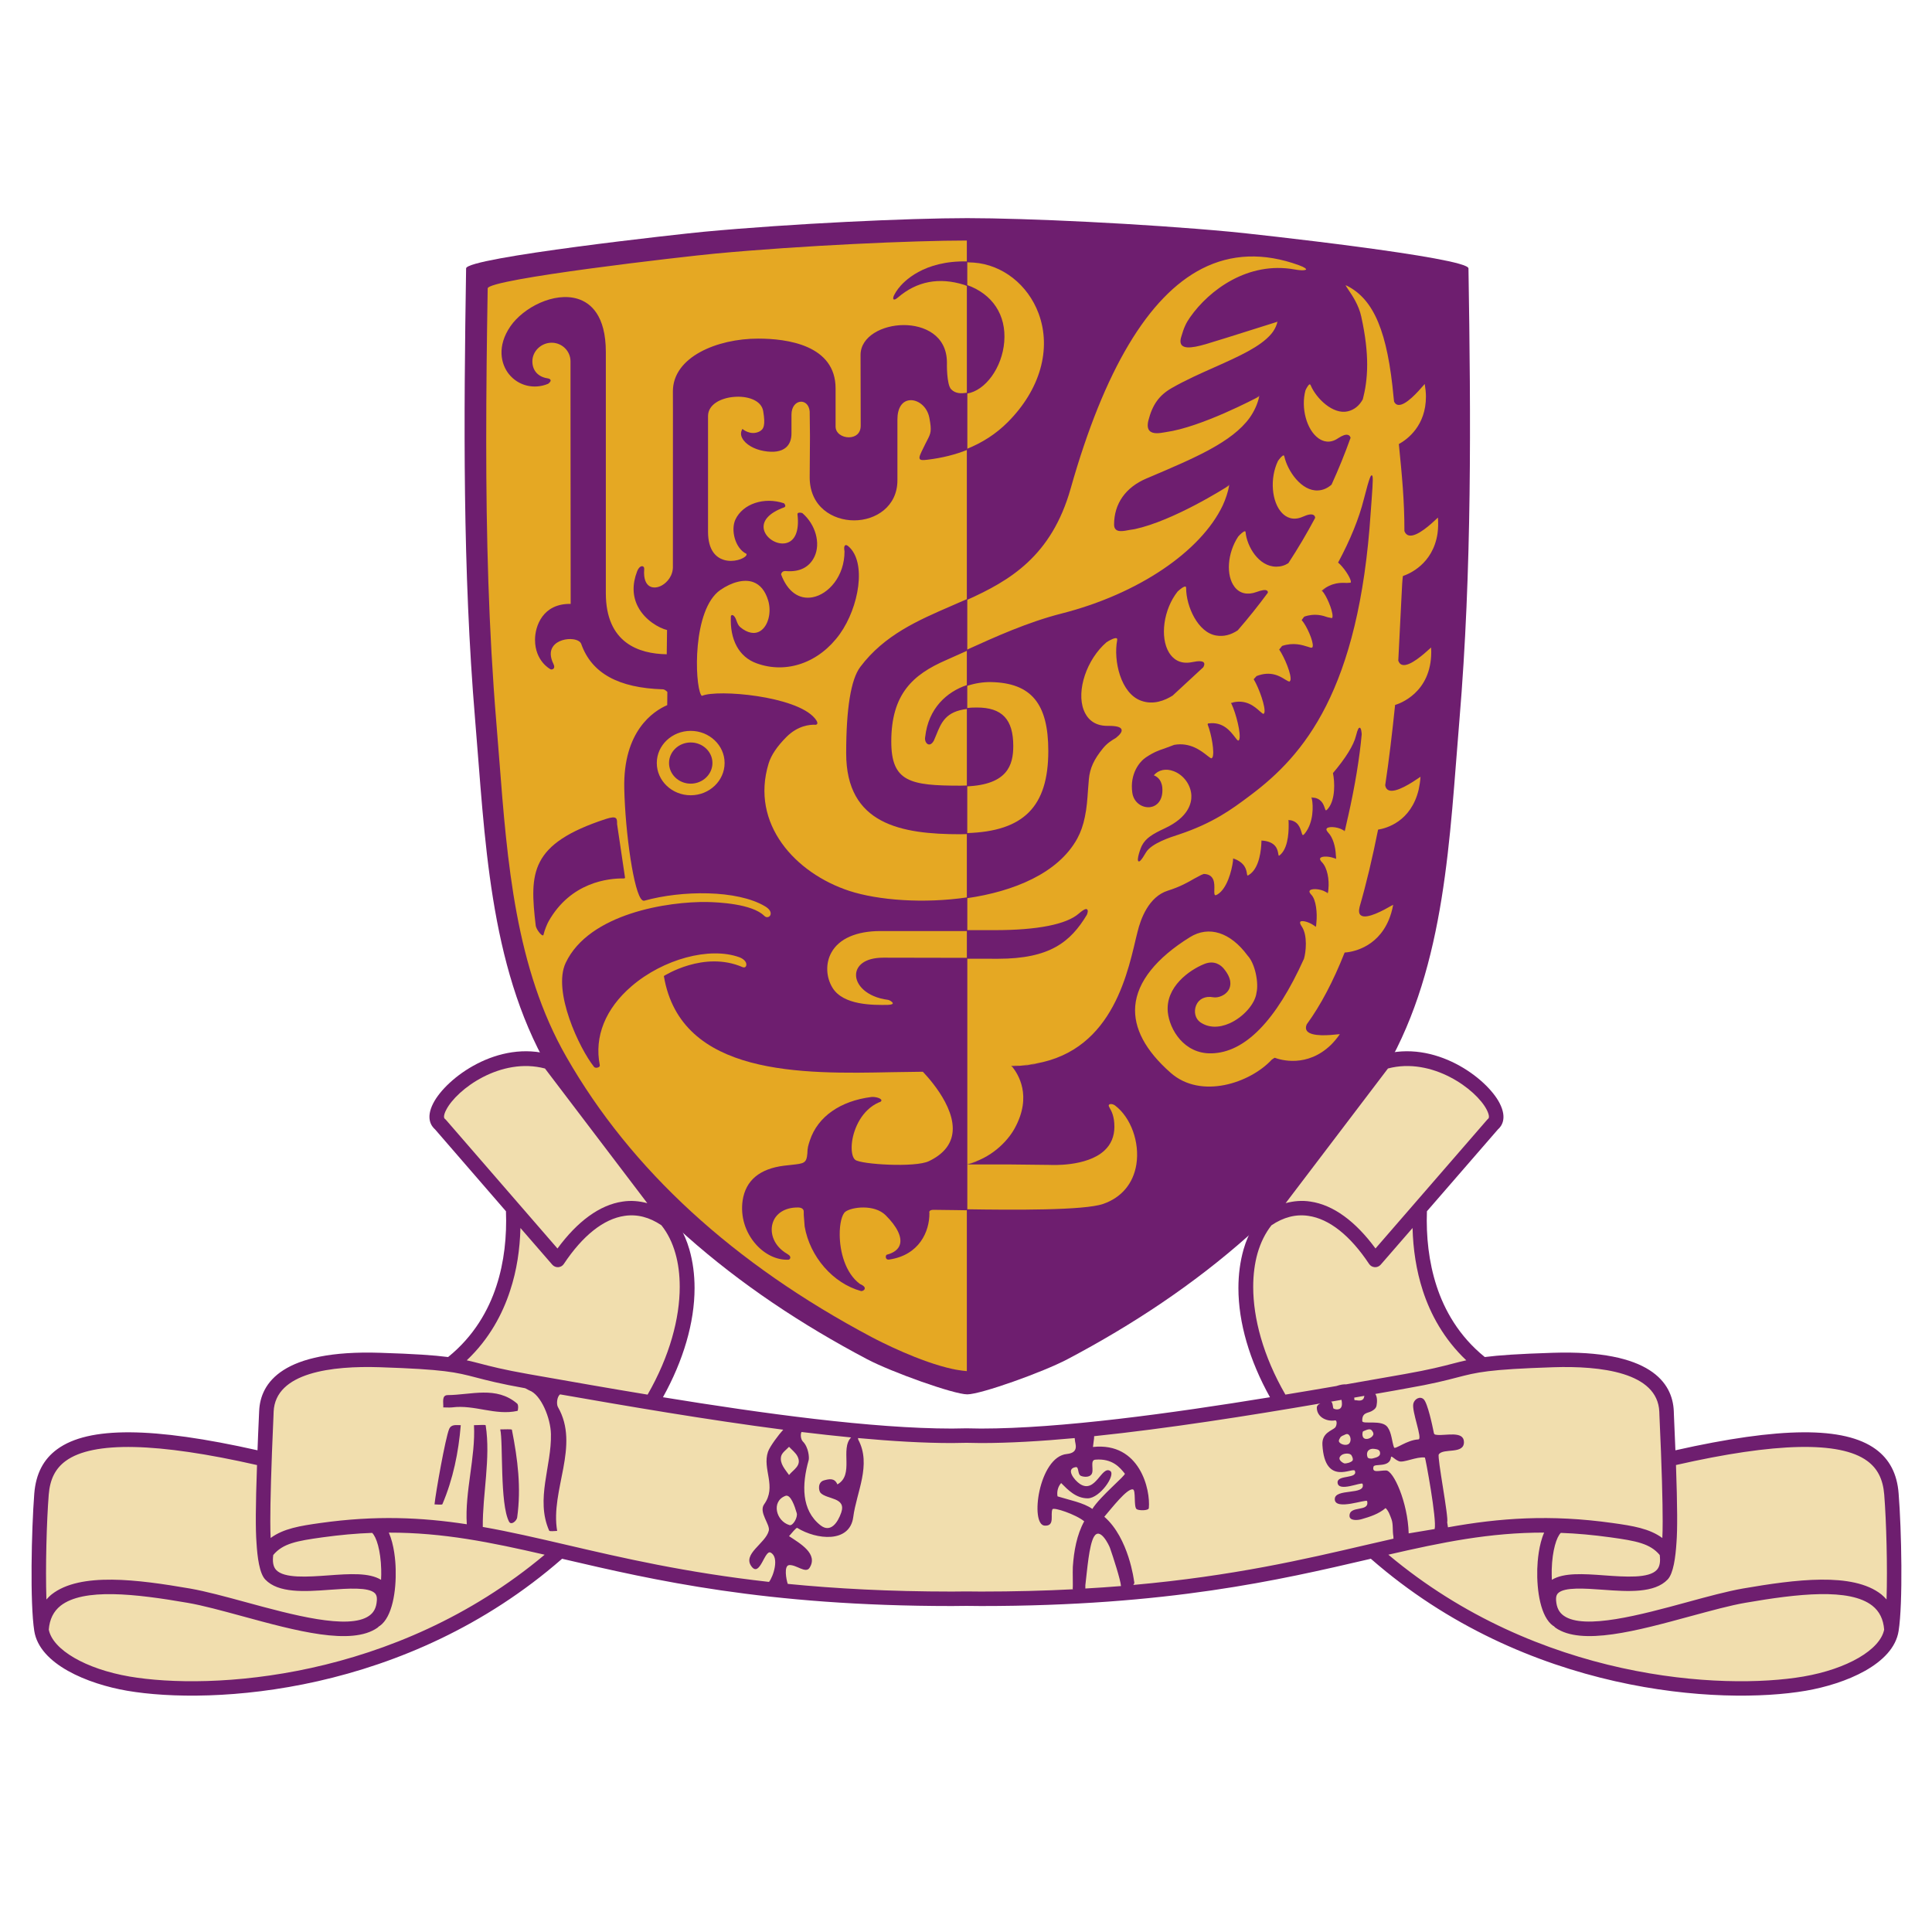
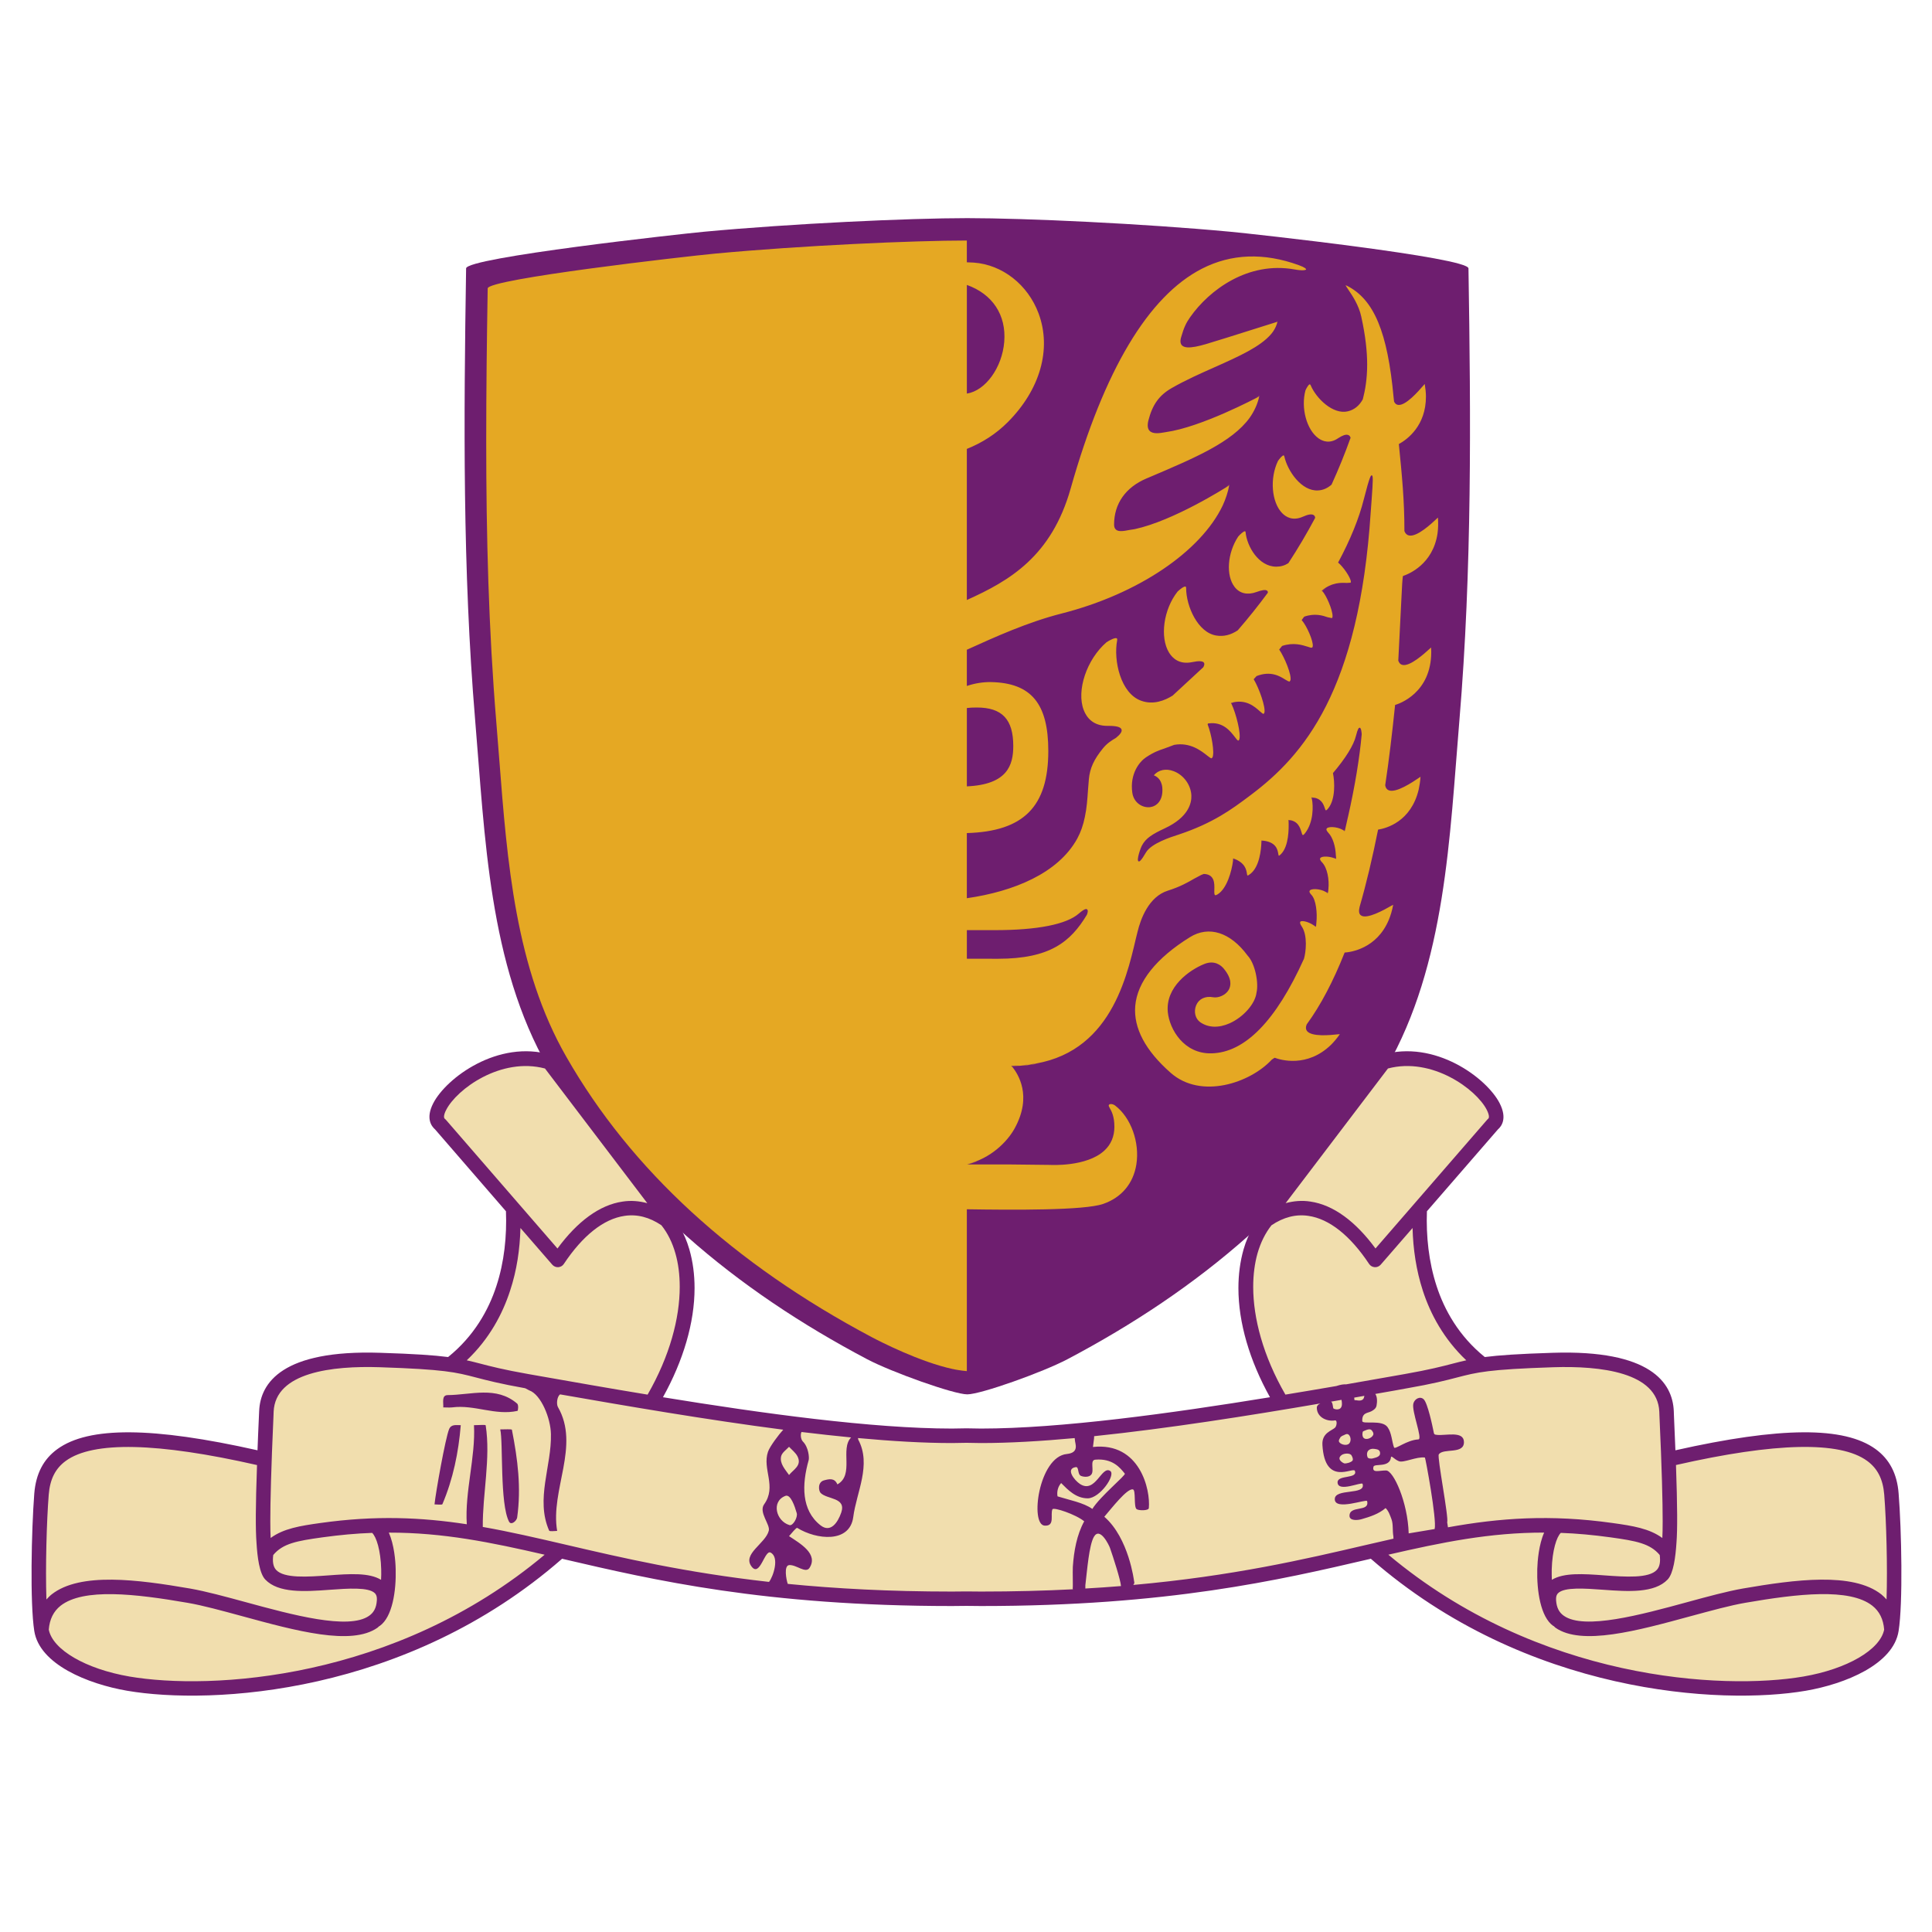
<svg xmlns="http://www.w3.org/2000/svg" width="212" height="212" viewBox="0 0 212 212">
-   <path id="Path" fill="#231f20" fill-rule="evenodd" stroke="none" d="M 286.141 75.336 C 285.956 75.092 285.629 74.974 285.159 74.974 C 279.714 74.337 275.045 73.1 271.327 71.295 C 267.851 69.591 264.131 67.022 260.29 63.79 C 262.556 63.539 265.203 63.366 268.334 63.313 C 273.289 63.235 274.293 63.098 274.625 63.001 C 275.466 62.763 275.646 62.291 275.646 61.941 C 275.646 61.133 275.165 60.459 274.245 59.956 C 273.42 59.487 272.483 59.252 271.458 59.252 C 270.678 59.252 269.027 59.564 266.405 60.203 C 266.405 60.203 260.819 61.305 259.017 61.661 C 259.146 60.842 259.445 58.991 259.445 58.991 C 259.438 59.029 259.692 58.557 259.692 58.557 L 260.065 57.636 C 260.065 56.878 259.278 56.211 257.701 55.581 C 261.406 54.678 264.701 53.966 267.376 53.529 C 268.134 53.535 268.175 52.976 268.175 52.867 C 268.175 52.502 267.977 51.977 265.68 50.342 C 264.05 49.168 262.861 48.593 262.059 48.593 C 261.94 48.593 261.552 48.593 261.335 48.88 C 261.294 48.945 261.018 49.878 260.924 50.206 C 259.494 51.526 255.077 53.653 247.729 56.531 L 247.192 56.739 L 247.864 57.614 L 248.092 57.603 C 250.301 57.489 252.648 57.082 255.041 56.394 L 255.034 56.409 C 255.046 56.498 255.627 59.252 255.627 59.252 C 255.841 60.197 255.95 61.133 255.95 62.041 C 255.95 62.056 255.947 62.074 255.947 62.097 C 255.265 62.205 248.044 63.354 248.044 63.354 C 244.32 64.013 241.188 64.432 238.724 64.609 L 237.743 64.683 L 238.445 65.354 C 239.89 66.739 241.118 67.41 242.205 67.41 C 242.492 67.41 243.202 67.342 246.104 66.724 C 246.104 66.724 249.824 65.933 251.783 65.514 C 247.225 71.974 240.732 77.192 232.335 80.957 L 232.077 81.068 L 232.077 81.646 C 232.077 81.738 232.115 82.199 232.806 82.199 C 234.183 82.199 235.948 81.751 238.209 80.843 C 240.41 79.943 242.38 78.918 244.084 77.79 C 245.793 76.648 247.409 75.37 248.914 73.97 C 250.427 72.547 251.845 71.052 253.138 69.509 C 253.138 69.509 255.008 67.032 256.073 65.626 C 255.998 67.335 255.808 68.916 255.43 70.257 C 254.933 72.012 254.707 73.079 254.707 73.62 C 254.707 74.6 255.103 75.712 255.891 76.906 L 255.929 76.972 L 256.092 77.075 L 256.238 77.179 C 256.263 77.2 256.844 77.427 256.844 77.427 C 257.409 77.427 257.825 76.778 258.338 75.093 C 258.779 73.719 259 72.055 259 70.139 C 259 70.139 258.863 66.896 258.782 65.177 C 259.988 66.629 262.207 68.888 265.64 72.124 C 269.929 76.17 272.797 78.13 274.439 78.13 C 276.144 78.13 279.901 77.555 285.907 76.36 L 286.166 76.312 L 286.24 76.054 C 286.267 75.968 286.28 75.877 286.278 75.787 C 286.287 75.585 286.217 75.432 286.141 75.336 M 266.445 76.824 C 264.778 76.112 263.556 75.764 262.732 75.764 C 262.582 75.793 259.659 76.844 259.659 76.844 C 257.367 77.529 255.23 78.014 253.335 78.282 L 250.267 78.686 L 249.218 78.437 L 247.425 78.142 C 246.29 78.142 246.168 78.789 246.168 79.066 C 246.199 79.24 247.022 81.198 247.022 81.198 C 247.248 81.839 247.435 82.831 247.545 84.109 L 247.719 88.667 C 247.719 90.434 247.61 91.735 247.385 92.533 L 247.048 94.638 C 247.048 95.883 247.293 97.085 247.785 98.212 C 248.399 99.582 248.827 100.112 249.325 100.112 C 249.844 100.112 250.252 99.673 250.646 95.441 C 250.995 95.474 251.404 95.515 251.404 95.515 L 255.574 95.043 L 259.162 94.579 C 259.663 94.579 260.056 94.737 260.366 95.059 C 260.744 95.432 261.079 95.961 261.363 96.63 L 262.349 99.168 L 263.144 101.44 L 263.371 101.475 L 264.252 101.666 L 264.412 101.532 C 266.806 99.587 268.023 96.202 268.023 91.483 L 267.82 84.58 C 267.82 81.594 268.172 80.683 268.38 80.412 C 269.027 79.56 269.108 79.21 269.108 78.984 C 269.108 78.272 268.289 77.608 266.445 76.824 M 263.291 93.385 L 262.609 92.703 C 261.898 91.95 261.169 91.577 260.452 91.577 C 259.554 91.577 257.902 91.841 255.407 92.404 C 253.289 92.86 251.796 93.111 250.775 93.218 C 250.769 92.444 250.716 88.723 250.706 88.018 C 252.635 88.007 254.778 87.812 257.088 87.429 C 261.01 86.786 261.086 86.692 261.23 86.512 C 261.193 86.548 261.469 85.944 261.469 85.944 C 261.469 85.399 261.074 84.922 260.29 84.535 C 259.61 84.171 258.875 83.992 258.104 83.992 C 257.252 83.992 256.163 84.237 254.849 84.72 L 252.337 85.521 C 252.332 85.521 251.353 85.752 250.712 85.895 C 250.726 85.475 250.747 85.062 250.747 84.606 C 250.747 83.513 250.691 82.263 250.599 80.947 C 251.892 80.917 253.191 80.807 254.458 80.515 C 258.013 79.743 260.422 79.359 261.619 79.359 C 262.067 79.359 262.42 79.479 262.719 79.727 C 263.003 79.953 263.153 80.222 263.185 80.569 L 263.413 83.789 L 263.593 88.495 C 263.593 91.474 263.428 92.771 263.291 93.385 M 362.232 82.199 C 356.185 80.372 351.84 78.675 349.291 77.172 C 346.91 75.749 343.548 73.181 339.362 69.624 C 342.195 69.18 345.012 68.858 347.702 68.792 L 353.163 68.585 C 354.253 68.48 354.474 68.021 354.474 67.656 C 354.474 67.17 354.081 66.62 353.173 65.859 C 352.362 65.154 351.413 64.789 350.354 64.789 C 348.391 64.789 345.253 65.384 341.089 66.503 C 341.422 65.395 342.626 61.306 342.757 60.862 C 343.169 60.801 344.476 60.615 344.476 60.615 C 344.479 60.615 347.635 60.299 347.635 60.299 C 348.815 60.195 350.379 59.939 350.379 58.841 C 350.379 58.08 349.9 57.178 347.63 57.178 C 346.923 57.178 345.661 57.396 344.021 57.764 C 344.583 56.526 346.73 51.778 346.73 51.778 L 346.664 51.635 C 346.439 51.012 345.627 50.418 344.089 49.746 C 342.654 49.107 341.609 48.813 340.917 48.831 L 340.765 48.834 L 340.645 48.927 C 340.253 49.255 340.167 49.628 340.167 49.881 L 340.645 51.347 C 340.935 51.94 341.076 52.723 341.076 53.689 C 341.076 54.282 340.831 55.979 340.369 58.613 C 339.882 58.719 333.94 59.886 333.04 60.061 C 333.077 59.378 333.159 57.654 333.159 57.654 L 333.42 54.292 L 333.215 54.181 C 331.618 53.061 330.023 52.493 328.453 52.493 C 327.399 52.493 327.318 53.137 327.318 53.337 C 327.318 53.486 327.318 53.501 328.218 55.131 C 328.758 56.078 329.142 57.234 329.369 58.564 C 329.369 58.564 329.695 60.002 329.863 60.785 C 329.123 60.928 323.38 62.073 323.38 62.073 L 324.036 62.652 C 324.972 63.485 326.067 63.899 327.281 63.899 C 327.893 63.899 328.849 63.701 330.078 63.369 C 330.177 64.129 330.682 67.87 330.776 68.528 C 326.96 69.281 323.327 69.821 320.01 70.116 L 319.244 70.186 L 319.699 70.81 C 320.579 72.014 321.922 72.625 323.684 72.625 C 324.676 72.625 325.798 72.454 327.021 72.116 C 327.021 72.116 328.152 71.84 328.971 71.645 C 326.818 77.77 322.232 83.507 315.203 88.672 L 314.991 88.826 C 315.221 88.168 315.482 87.471 315.799 86.7 C 315.802 86.7 321.228 75.158 321.228 75.158 L 319.959 75.154 L 316.187 79.956 C 314.537 82.184 313.352 83.614 312.68 84.187 C 312.062 84.707 311.421 84.986 310.81 85.024 C 309.816 85.077 309.309 85.389 309.309 85.946 C 309.309 86.765 309.633 88.205 310.3 90.36 C 311.028 92.733 311.761 93.793 312.673 93.793 C 313.829 93.793 314.12 92.115 314.217 91.562 C 314.342 90.875 314.57 90.062 314.874 89.139 L 315.607 89.678 L 315.812 89.613 C 320.591 88.248 324.516 85.241 327.55 80.792 C 327.835 82.298 328.017 84.005 328.017 86.01 L 327.842 90.853 C 327.842 92.648 328.498 94.334 329.787 95.89 C 331.14 97.472 333.891 98.245 338.202 98.245 C 340.894 98.245 343.5 97.954 345.949 97.381 C 348.612 96.754 349.908 95.832 349.908 94.557 C 349.908 93.935 349.466 93.438 348.589 93.074 L 346.784 92.571 C 346.29 92.574 345.709 92.762 345.047 93.122 C 344.507 93.41 343.455 93.725 341.919 94.045 C 340.377 94.351 338.696 94.501 336.916 94.501 C 335.005 94.501 333.564 94.316 332.618 93.951 C 331.784 93.604 331.31 92.84 331.173 91.608 C 331.173 91.608 330.988 89.131 330.913 88.119 C 331.399 88.157 332.054 88.2 332.054 88.2 C 332.631 88.2 334.188 87.988 336.809 87.551 C 340.834 86.849 341.13 86.484 341.295 86.284 L 341.739 85.275 C 341.739 84.537 341.033 84.131 340.489 83.915 C 340.763 83.312 341.495 81.71 341.495 81.71 C 341.731 81.187 342.113 80.747 342.626 80.397 C 343.406 79.852 343.703 79.502 343.703 79.129 C 343.696 78.5 343.006 77.846 341.488 76.997 C 340.063 76.18 339.117 75.798 338.495 75.798 C 338.316 75.833 335.884 76.918 335.884 76.918 L 333.151 77.834 C 332.129 78.095 331.141 78.229 330.236 78.229 C 330.236 78.229 329.824 78.165 329.427 78.099 C 330.03 77.336 331.401 75.622 331.401 75.622 C 333.506 72.933 333.506 72.829 333.506 72.629 C 333.506 72.27 333.182 71.794 331.975 70.906 C 333.295 70.646 336.437 70.022 336.814 69.948 C 337.122 70.299 342.653 76.494 342.653 76.494 C 344.72 78.805 346.505 80.614 348.102 82.039 C 349.753 83.485 350.838 84.306 351.409 84.54 C 351.434 84.547 353.365 84.871 353.365 84.871 C 353.976 84.871 355.604 84.663 358.35 84.25 C 362.586 83.609 362.787 83.307 362.787 82.821 C 362.789 82.625 362.693 82.352 362.232 82.199 M 315.723 89.372 C 315.857 89.275 315.962 89.166 316.091 89.06 C 316.126 89.052 316.161 89.035 316.197 89.027 L 316.208 89.034 Z M 330.998 80.548 C 331.789 80.544 332.897 80.392 334.375 80.077 L 337.68 79.529 C 337.813 79.529 337.867 79.558 337.895 79.714 C 337.902 79.745 338.037 81.028 338.037 81.028 L 337.869 82.975 L 337.477 84.134 C 337.446 84.175 337.245 84.408 335.9 84.74 L 333.238 85.379 C 333.238 85.379 331.765 85.564 330.996 85.662 L 330.996 80.548 Z M 333.128 68.097 C 333.092 66.311 333.06 64.525 333.03 62.74 C 333.626 62.626 338.722 61.647 339.766 61.447 C 339.535 62.454 338.567 66.667 338.462 67.124 C 337.989 67.208 333.935 67.951 333.128 68.097 M 321.252 62.002 C 321.899 62.002 322.976 61.729 322.976 59.918 C 322.976 58.448 322.303 57.244 320.973 56.343 C 319.699 55.459 318.022 55.008 315.984 55.008 L 313.974 55.216 L 314.498 55.817 C 318.712 61.363 320.376 62.002 321.252 62.002 M 315.956 73.09 C 316.681 73.09 317.909 72.79 317.909 70.755 C 317.909 69.5 317.424 68.404 316.459 67.481 C 315.526 66.569 313.527 65.971 310.355 65.664 L 309.588 65.598 L 309.914 66.282 C 312.077 70.861 314.052 73.09 315.956 73.09 M 426.049 61.592 C 424.108 60.159 422.7 59.455 421.754 59.455 C 421.589 59.455 421.272 59.513 419.521 60.19 C 418.408 60.631 415.13 61.197 409.863 61.881 C 410.016 57.654 410.304 54.747 410.701 53.304 L 410.976 51.927 C 410.976 51.067 410.346 50.284 409.034 49.531 C 407.851 48.852 406.42 48.372 404.79 48.104 L 404.677 48.084 L 404.567 48.122 C 403.635 48.479 403.439 49.072 403.439 49.501 L 403.505 50.036 C 404.342 51.215 404.937 52.556 405.35 54.173 C 405.772 55.761 405.989 58.542 406.003 62.383 C 401.902 63.024 398.984 63.347 397.4 63.347 L 393.579 62.974 L 389.586 62.547 L 389.504 62.629 C 389.297 62.755 389.061 63.016 389.061 63.551 L 389.286 64.446 C 390.148 65.308 390.803 66.287 391.322 67.477 C 391.848 68.683 392.306 71.313 392.692 75.305 C 393.125 79.728 394.028 81.789 395.557 81.789 C 396.287 81.789 396.622 80.807 396.786 78.331 C 397.423 78.267 405.217 77.569 406.066 77.494 C 406.043 78.365 405.899 86.2 405.899 86.2 L 405.604 95.305 C 405.604 96.029 405.837 97.54 406.311 99.937 C 406.965 103.204 407.371 103.806 407.944 103.806 L 408.107 103.806 L 408.38 103.597 C 409.035 103.007 409.899 101.324 409.899 93.646 C 409.899 93.646 409.699 79.306 409.666 77.247 C 415.162 76.824 419.184 76.604 421.59 76.604 C 422.313 76.604 423.833 76.604 423.833 75.699 C 423.833 74.9 423.427 73.926 421.94 73.449 C 424.454 69.563 426.25 67.177 427.233 66.449 C 428.739 65.336 429.048 64.875 429.048 64.49 C 429.044 64.13 428.813 63.603 426.049 61.592 M 421.206 65.253 C 421.206 65.978 420.971 67.434 420.515 69.58 C 420.092 71.597 419.401 72.869 418.463 73.354 C 417.497 73.832 414.528 74.302 409.727 74.753 C 409.727 73.889 409.772 65.134 409.772 64.456 C 414.23 63.745 417.417 63.377 419.207 63.377 C 420.342 63.377 420.712 63.63 420.817 63.787 C 421.082 64.094 421.206 64.578 421.206 65.253 M 406.007 64.929 L 406.007 75.073 C 405.326 75.141 397.529 75.879 396.736 75.96 C 396.718 72.21 396.5 68.965 396.091 66.298 C 396.819 66.198 405.156 65.048 406.007 64.929 M 479.593 55.75 C 482.21 57.863 484.148 58.894 485.519 58.894 C 486.345 58.894 487.334 58.377 487.334 55.91 C 487.334 54.921 486.761 53.966 485.643 53.088 C 484.568 52.239 483.407 51.722 482.174 51.555 C 481.031 51.377 479.089 51.253 476.255 51.172 L 475.804 51.162 L 475.689 51.673 C 475.687 52.09 475.994 52.796 479.593 55.75 M 509.922 93.008 C 503.233 92.336 497.828 91.066 493.838 89.24 C 489.974 87.434 486.439 84.905 483.313 81.751 C 483.911 80.434 484.545 78.601 485.21 76.198 L 486.606 71.303 C 486.827 70.671 487.094 70.202 487.375 69.918 L 488.029 68.76 C 488.029 68.298 487.603 67.778 486.553 66.954 C 485.973 66.498 485.349 66.242 484.746 65.943 C 489.362 65.116 494.26 64.414 499.384 63.894 C 500.488 63.235 500.934 62.665 500.934 62.089 C 500.934 61.401 500.34 60.813 499.129 60.283 C 498.043 59.814 496.872 59.574 495.647 59.574 C 493.683 59.574 491.712 60.117 489.76 61.178 C 482.869 64.13 474.135 65.717 463.816 65.867 L 463.02 65.877 L 463.468 66.548 C 464.538 68.128 466.215 68.931 468.453 68.931 C 470.821 68.931 475.433 68.1 482.094 66.488 C 482.048 66.637 481.894 66.719 481.894 66.89 C 481.894 66.932 482.101 69.015 482.101 69.015 C 482.098 71.052 481.432 74.294 480.141 78.531 C 479.416 77.697 477.193 75.136 477.193 75.136 C 475.605 73.11 474.383 71.848 473.443 71.29 C 472.535 70.701 471.607 70.405 470.705 70.405 C 470.063 70.405 468.104 70.405 468.104 71.662 L 468.293 72.38 L 468.448 72.377 C 471.879 73.942 475.369 77.01 478.844 81.446 C 475.324 86.086 468.606 89.157 458.786 90.55 L 458.722 91.4 C 460.358 91.894 461.872 92.148 463.24 92.148 C 465.089 92.148 467.995 91.557 471.884 90.401 C 475.659 89.283 478.835 87.23 481.389 84.408 C 484.371 87.782 487.279 90.64 490.014 92.871 C 492.93 95.224 495.031 96.364 496.41 96.364 C 497.473 96.364 499.679 95.989 503.149 95.218 L 509.93 93.875 Z M 577.076 91.734 C 574.523 91.118 572.068 90.036 569.782 88.512 C 567.508 86.971 565.291 84.955 563.197 82.527 C 561.139 80.126 559.11 77.242 557.161 73.975 C 557.174 73.741 557.277 71.578 557.305 71.038 C 559.612 70.595 562.858 70.171 567.119 69.783 L 574.901 68.987 C 576.17 68.779 576.363 68.093 576.363 67.704 C 576.358 67.007 575.71 66.345 574.343 65.625 C 573.098 64.954 571.572 64.606 569.825 64.606 C 569.682 64.606 569.427 64.609 565.611 66.013 C 563.307 66.86 560.555 67.474 557.465 67.865 C 557.581 62.286 557.89 58.613 558.36 57.033 C 558.913 55.266 559.171 54.173 559.171 53.598 C 559.168 52.791 558.818 52.133 558.162 51.691 C 557.609 51.278 556.697 50.868 555.47 50.49 C 554.268 50.106 553.049 49.916 551.857 49.916 C 551.113 49.916 550.655 50.317 550.655 50.989 C 550.655 51.331 550.852 51.643 551.236 51.948 C 552.818 53.811 553.641 57.289 553.641 62.234 C 553.641 62.234 553.51 67.898 553.485 68.557 C 552.807 68.651 538.353 70.626 538.353 70.626 L 538.81 71.224 C 539.922 72.643 541.593 73.354 543.772 73.354 C 545.057 73.354 546.903 73.077 549.263 72.524 C 549.263 72.524 552.156 71.9 553.4 71.63 C 552.473 82.653 546.882 90.254 536.711 94.174 L 536.85 95.013 C 540.178 95.177 543.916 93.723 547.993 90.688 C 551.844 87.812 554.64 83.366 556.384 77.574 C 558.804 81.943 561.547 86.132 564.599 89.993 C 569.079 95.624 570.867 96.273 571.823 96.273 C 575.052 96.273 579.743 95.708 585.808 94.597 L 585.826 93.751 Z M 630.788 53.981 C 631.487 54.483 631.946 54.903 632.242 55.279 C 631.857 55.761 628.495 60.066 628.495 60.066 L 629.715 59.762 C 631.444 59.33 632.945 58.334 634.258 56.906 C 634.557 57.256 635.182 57.969 635.182 57.969 C 635.883 58.815 636.54 59.313 637.217 59.52 L 637.422 59.587 L 637.6 59.45 C 638.16 59.039 638.447 58.532 638.447 57.961 C 638.447 56.949 637.676 55.806 636.251 54.521 C 636.57 54.161 637.308 53.304 637.308 53.304 C 638.102 52.404 638.507 51.483 638.507 50.588 C 638.507 49.698 637.44 49.146 635.07 48.775 L 634.479 48.685 L 634.567 49.27 C 634.606 49.491 634.618 49.709 634.618 49.934 C 634.618 50.958 634.233 52.038 633.548 53.137 C 633.084 52.908 632.037 52.391 632.037 52.391 C 631.001 51.854 630.08 51.6 629.294 51.64 L 628.556 51.684 L 628.96 52.313 C 629.256 52.766 629.852 53.314 630.788 53.981 M 627.717 69.353 L 628.941 69.134 C 630.423 68.836 632.265 67.555 634.492 65.384 C 634.941 65.844 636.71 67.69 636.71 67.69 L 637.95 67.966 L 638.003 67.601 L 638.181 66.652 C 638.181 65.732 637.451 64.624 636.109 63.323 C 636.338 63.025 636.769 62.441 636.769 62.441 C 637.253 61.835 637.499 61.211 637.499 60.601 C 637.499 60.506 637.484 60.398 637.47 60.304 L 637.448 60.121 L 637.296 60.004 C 636.546 59.457 635.959 59.199 635.495 59.199 C 635.012 59.199 634.396 59.477 634.164 60.839 C 634.056 61.463 633.952 61.744 633.868 61.911 C 632.854 61.282 631.941 60.923 631.124 60.923 L 629.239 61.166 L 630.201 61.797 C 631.29 62.578 632.02 63.235 632.451 63.793 C 632.07 64.266 630.75 65.859 630.75 65.859 Z M 657.587 68.899 C 656.26 67.524 655.129 66.861 654.108 66.861 L 651.428 67.406 C 650.183 67.694 648.509 67.857 646.581 67.913 C 646.786 66.956 648.13 60.717 648.13 60.717 C 648.862 57.462 649.278 56.31 649.489 55.915 C 649.8 55.357 650.17 54.937 650.556 54.662 C 651.159 54.214 651.413 53.88 651.413 53.539 C 651.413 53.199 651.233 52.776 649.014 51.412 C 646.922 50.081 646.482 49.969 646.236 49.969 C 646.111 49.972 645.972 49.972 644.2 50.74 C 643.13 51.191 641.595 51.628 639.658 52.033 L 638.729 52.228 L 639.476 52.802 C 640.422 53.54 641.377 53.914 642.281 53.914 L 643.883 53.664 L 645.267 53.42 C 645.498 53.42 645.951 53.42 645.951 54.629 C 645.951 55.261 645.787 55.978 645.559 56.731 C 644.025 56.724 641.978 56.912 639.446 57.295 L 638.729 57.398 L 639.157 57.984 C 639.785 58.839 640.736 59.272 641.963 59.272 L 644.896 59.038 C 644.896 59.038 645.024 59.061 645.161 59.071 C 645.024 59.726 644.638 61.569 644.542 62.063 C 643.964 62.111 638.47 62.608 638.47 62.608 L 638.619 63.123 C 638.834 63.84 639.449 64.688 641.144 64.688 L 643.044 64.508 C 643.059 64.508 643.677 64.439 644.141 64.389 C 644.002 65.187 643.606 67.671 643.522 68.163 C 642.906 68.232 626.48 70.093 625.687 70.182 C 625.6 69.568 625.306 67.327 625.228 66.749 C 625.786 66.627 627.013 66.341 627.013 66.341 L 629.094 65.81 L 629.33 65.636 L 629.556 65.491 C 629.865 65.306 630.032 65.042 630.032 64.74 C 630.032 64.621 629.997 64.505 629.956 64.383 L 629.91 64.279 L 629.822 64.214 C 629.357 63.836 628.82 63.646 628.23 63.646 C 627.737 63.646 627.045 63.845 626.13 64.244 C 625.435 64.523 625.048 64.619 624.753 64.675 C 624.65 64.094 624.317 62.272 624.233 61.747 C 624.738 61.584 626.267 61.098 626.267 61.098 C 627.259 60.783 628.581 60.25 628.581 59.31 C 628.581 58.943 628.43 58.081 627.065 58.081 C 626.457 58.081 625.717 58.29 624.801 58.712 C 624.801 58.712 624.069 58.968 623.604 59.127 C 623.508 58.603 623.394 57.878 623.394 57.878 C 623.394 57.878 623.283 56.58 623.242 56.154 C 623.645 55.91 627.905 53.344 627.905 53.344 L 627.882 53.07 C 627.821 52.366 627.34 51.767 626.449 51.285 C 625.654 50.821 624.88 50.591 624.16 50.591 C 623.054 50.598 622.94 51.182 622.94 51.435 C 622.94 52.672 622.433 53.857 621.468 54.964 C 618.955 54.977 617.935 55.294 617.935 56.085 L 618.602 57.087 C 620.083 58.423 621.538 63.002 622.917 70.612 C 622.193 70.759 617.586 71.642 617.094 71.738 C 616.229 70.24 615.367 69.352 614.473 69.153 L 613.924 69.038 L 613.953 69.596 C 614.042 71.779 613.694 73.487 612.914 74.669 C 612.029 76.023 611.613 77.091 611.613 77.927 C 611.613 79.953 612.63 80.267 613.245 80.267 C 614.128 80.267 615.05 79.573 616.088 78.15 C 617.003 76.898 617.444 75.432 617.52 73.838 C 619.52 73.323 624.872 72.562 633.579 71.564 C 642.608 70.539 648.041 70.017 649.75 70.017 L 651.838 70.105 C 651.857 70.105 652.232 70.189 652.232 70.189 C 652.211 70.316 652.026 71.074 649.575 73.366 L 649.991 74.106 L 654.437 72.839 C 654.443 72.839 656.367 72.682 656.367 72.682 C 657.85 72.682 659.553 72.547 659.553 71.462 C 659.554 71.161 659.406 70.747 657.587 68.899 M 651.603 82.012 C 650.47 81.263 649.103 80.884 647.496 80.884 C 646.365 80.884 644.699 81.129 642.4 81.626 C 640.202 82.105 638.592 82.349 637.602 82.349 C 637.562 82.349 636.571 82.442 636.571 82.442 C 636.426 82.437 636.322 82.372 636.231 82.243 C 638.147 80.546 640.168 79.048 642.252 77.836 C 643.525 77.316 643.854 76.621 643.854 76.048 C 643.854 75.944 643.854 75.828 643.825 75.736 L 643.791 75.582 L 643.68 75.48 C 641.547 73.785 639.6 72.927 637.869 72.927 C 637.735 72.945 633.404 74.347 633.404 74.347 L 628.815 75.422 C 627.253 75.663 625.636 75.785 624.001 75.762 L 623.016 75.755 L 623.661 76.489 C 624.931 77.907 626.449 78.601 628.196 78.538 C 628.305 78.52 636.527 75.955 636.882 75.846 L 637.605 75.846 C 637.727 75.846 637.763 76.216 637.763 76.432 C 637.763 76.68 637.432 77.664 634.984 80.777 C 634.056 80.093 633.079 79.682 632.042 79.682 C 631.046 79.682 630.929 80.255 630.929 80.501 C 630.929 80.789 631.119 81.092 632.142 81.969 C 632.557 82.329 632.803 82.615 632.963 82.841 C 624.001 83.967 617.563 84.656 613.897 84.867 L 613.492 84.892 L 613.428 85.386 C 613.428 85.731 613.631 86.193 615.106 87.237 C 616.194 87.982 617.119 88.35 617.938 88.35 C 618.316 88.35 619.465 88.2 625.025 86.963 C 628.879 86.098 631.749 85.629 633.726 85.493 C 634.003 87.044 634.164 88.665 634.164 90.396 C 634.164 94.83 633.31 97.074 631.606 97.074 C 630.851 97.074 628.969 96.737 625.991 96.091 L 625.664 96.879 C 628.777 98.874 630.745 100.741 631.505 102.434 L 631.68 102.815 L 632.07 102.649 C 635.703 101.1 637.547 97.351 637.547 91.507 C 637.547 89.839 637.339 87.709 636.958 85.221 C 637.778 85.193 643.85 84.998 643.85 84.998 L 652.069 85.267 C 653.278 85.267 653.41 84.532 653.41 84.215 C 653.405 83.531 652.817 82.81 651.603 82.012 M 242.798 143.998 C 242.798 145.682 242.704 146.839 242.396 147.327 C 242.127 147.761 241.592 147.944 240.529 147.989 L 238.395 148.124 L 238.395 149.468 C 240.702 149.379 242.796 149.344 244.964 149.344 C 247.01 149.344 249.104 149.379 251.416 149.468 L 251.416 148.124 L 249.284 147.989 C 248.216 147.944 247.679 147.759 247.415 147.327 C 247.101 146.839 247.009 145.682 247.009 143.998 L 247.009 125.211 C 247.009 123.525 247.056 122.101 247.192 120.769 L 254.081 120.769 C 255.412 120.769 255.767 121.168 255.853 122.242 L 256.033 125.744 L 257.407 125.744 C 257.407 123.353 257.499 120.907 257.722 118.594 C 256.119 118.594 254.514 118.642 252.922 118.642 C 251.322 118.68 249.722 118.726 248.123 118.726 L 241.68 118.726 C 238.481 118.726 235.278 118.594 232.079 118.594 C 232.305 120.907 232.393 123.353 232.393 125.744 L 233.767 125.744 L 233.948 122.242 C 234.036 121.17 234.393 120.769 235.728 120.769 L 242.614 120.769 C 242.743 122.103 242.791 123.525 242.791 125.211 L 242.791 143.998 Z" />
  <path id="path1" fill="#231f20" fill-rule="evenodd" stroke="none" d="M 259.758 144.79 C 259.758 145.991 259.715 146.879 259.532 147.366 C 259.36 147.764 258.878 147.949 258.115 147.987 L 256.116 148.126 L 256.116 149.473 C 257.671 149.434 259.455 149.353 261.626 149.353 C 263.801 149.353 265.584 149.434 267.14 149.473 L 267.14 148.126 L 265.137 147.987 C 264.387 147.949 263.895 147.764 263.72 147.366 C 263.538 146.879 263.49 145.991 263.49 144.79 L 263.49 135.386 C 263.49 133.563 266.25 131.211 268.961 131.211 C 271.983 131.211 274.074 133.167 274.074 136.852 L 274.074 149.475 C 275.092 149.435 276.379 149.354 277.622 149.354 C 278.872 149.354 280.155 149.435 281.263 149.475 L 281.263 148.127 L 279.445 147.989 C 278.691 147.951 278.202 147.766 278.02 147.368 C 277.844 146.881 277.804 145.992 277.804 144.792 L 277.804 136.225 C 277.804 131.393 275.669 128.505 270.467 128.505 C 268.689 128.505 267.846 128.772 266.871 129.616 L 263.583 132.458 L 263.489 132.458 L 263.489 117.446 L 263.094 117.086 C 260.878 117.975 258.518 118.369 256.162 118.731 L 256.162 119.976 L 258.649 119.976 C 259.625 119.976 259.755 120.77 259.755 121.796 L 259.755 144.79 Z M 291.609 129.963 C 294.812 129.963 296.322 133.347 296.322 137.481 C 293.123 137.658 289.393 137.746 285.75 137.343 C 285.524 132.503 288.194 129.963 291.609 129.963 M 291.837 128.503 C 290.319 128.503 289.039 128.989 287.481 129.707 C 286.496 130.14 285.568 130.812 284.725 131.479 C 282.69 133.079 281.531 135.66 281.531 139.965 C 281.531 145.959 285.081 150.233 291.789 150.233 C 294.814 150.233 298.589 148.274 298.906 147.739 L 299.793 146.233 L 299.21 145.789 C 297.524 146.808 295.838 147.878 293.703 147.878 C 288.237 147.878 285.661 144.318 285.661 139.125 L 292.139 139.125 C 294.814 139.125 297.526 138.948 300.192 138.5 C 300.282 137.884 300.282 137.254 300.282 136.633 C 300.278 131.608 296.677 128.503 291.837 128.503 M 338.519 145.614 L 338.121 145.163 C 336.075 146.681 332.304 147.829 329.105 147.829 C 320.305 147.829 314.484 142.148 314.484 133.347 C 314.484 125.795 318.884 119.71 327.233 119.71 C 328.881 119.71 330.79 119.973 332.216 120.456 C 334.257 121.213 336.039 121.972 336.039 123.216 L 336.039 126.413 L 337.413 126.413 C 337.413 124.106 337.813 121.744 338.26 119.662 C 336.122 118.903 332.127 117.842 327.986 117.842 C 323.02 117.842 318.482 119.345 315.155 122.108 C 311.733 124.905 309.734 128.943 309.734 134.062 C 309.734 144.141 316.93 150.23 327.598 150.23 C 330.309 150.23 334.706 149.382 337.284 147.827 Z M 342.834 144.79 C 342.834 145.991 342.791 146.879 342.618 147.366 C 342.436 147.764 341.944 147.949 341.196 147.987 L 339.195 148.126 L 339.195 149.473 C 340.747 149.434 342.525 149.353 344.703 149.353 C 346.878 149.353 348.657 149.434 350.209 149.473 L 350.209 148.126 L 348.213 147.987 C 347.46 147.949 346.966 147.764 346.787 147.366 C 346.614 146.879 346.569 145.991 346.569 144.79 L 346.569 135.386 C 346.569 133.563 349.317 131.211 352.035 131.211 C 355.056 131.211 357.148 133.167 357.148 136.852 L 357.148 149.475 C 358.168 149.435 359.455 149.354 360.7 149.354 C 361.943 149.354 363.228 149.435 364.343 149.475 L 364.343 148.127 L 362.521 147.989 C 361.765 147.951 361.279 147.766 361.099 147.368 C 360.918 146.881 360.875 145.992 360.875 144.792 L 360.875 136.225 C 360.875 131.393 358.741 128.505 353.541 128.505 C 351.766 128.505 350.926 128.772 349.948 129.616 L 346.659 132.458 L 346.569 132.458 L 346.569 117.446 L 346.167 117.086 C 343.947 117.975 341.592 118.369 339.236 118.731 L 339.236 119.976 L 341.723 119.976 C 342.702 119.976 342.833 120.77 342.833 121.796 L 342.833 144.79 Z M 371.797 128.68 L 371.395 128.503 C 369.751 129.215 367.079 130.054 364.463 130.326 L 364.463 131.571 L 366.106 131.571 C 367.039 131.571 367.483 131.704 367.757 132.059 C 367.977 132.412 368.063 133.385 368.063 134.808 L 368.063 144.792 C 368.063 145.996 368.02 146.877 367.838 147.368 C 367.668 147.769 367.173 147.947 366.42 147.992 L 364.376 148.127 L 364.376 149.472 C 365.979 149.435 367.757 149.348 369.934 149.348 C 372.107 149.348 373.884 149.435 375.484 149.472 L 375.484 148.127 L 373.436 147.992 C 372.687 147.947 372.196 147.769 372.018 147.368 C 371.836 146.877 371.797 145.996 371.797 144.792 Z M 369.706 118.815 C 368.415 118.815 367.262 120.012 367.262 121.3 C 367.262 122.59 368.416 123.752 369.706 123.752 C 370.999 123.752 372.195 122.59 372.195 121.3 C 372.195 120.012 370.999 118.815 369.706 118.815" />
  <path id="path2" fill="#231f20" fill-rule="evenodd" stroke="none" d="M 382.669 135.383 C 382.669 133.57 385.427 131.211 388.135 131.211 C 391.158 131.211 393.244 133.163 393.244 136.856 L 393.244 149.472 C 394.264 149.435 395.556 149.348 396.792 149.348 C 398.043 149.348 399.329 149.435 400.445 149.472 L 400.445 148.127 L 398.62 147.992 C 397.866 147.947 397.38 147.769 397.202 147.368 C 397.02 146.881 396.976 145.996 396.976 144.792 L 396.976 136.225 C 396.976 131.396 394.844 128.505 389.646 128.505 C 387.867 128.505 387.023 128.772 386.051 129.616 L 382.755 132.458 L 382.669 132.458 L 382.669 128.687 L 382.266 128.507 C 380.623 129.218 377.964 130.057 375.335 130.33 L 375.335 131.575 L 376.982 131.575 C 377.913 131.575 378.357 131.707 378.625 132.062 C 378.849 132.415 378.937 133.388 378.937 134.811 L 378.937 144.795 C 378.937 145.999 378.889 146.884 378.712 147.371 C 378.536 147.772 378.044 147.951 377.294 147.995 L 375.291 148.131 L 375.291 149.475 C 376.843 149.439 378.625 149.351 380.805 149.351 C 382.981 149.351 384.756 149.439 386.31 149.475 L 386.31 148.131 L 384.312 147.995 C 383.556 147.951 383.07 147.772 382.898 147.371 C 382.708 146.884 382.667 145.999 382.667 144.795 L 382.667 135.383 Z M 410.782 129.963 C 413.983 129.963 415.495 133.347 415.495 137.481 C 412.293 137.658 408.561 137.746 404.919 137.343 C 404.697 132.503 407.369 129.963 410.782 129.963 M 411.01 128.503 C 409.494 128.503 408.213 128.989 406.657 129.707 C 405.675 130.14 404.74 130.812 403.896 131.479 C 401.86 133.079 400.698 135.66 400.698 139.965 C 400.698 145.959 404.255 150.233 410.959 150.233 C 413.983 150.233 417.761 148.274 418.073 147.739 L 418.958 146.233 L 418.385 145.789 C 416.689 146.808 415.008 147.878 412.866 147.878 C 407.402 147.878 404.829 144.318 404.829 139.125 L 411.316 139.125 C 413.983 139.125 416.689 138.948 419.361 138.5 C 419.448 137.884 419.448 137.254 419.448 136.633 C 419.448 131.608 415.855 128.503 411.01 128.503 M 421.305 142.984 C 421.305 145.076 421.26 147.208 420.814 149.168 C 422.991 149.918 424.903 150.231 427.038 150.231 C 431.97 150.231 436.858 147.654 436.858 142.766 C 436.858 139.291 434.368 137.965 429.079 137.083 C 425.7 136.501 424.239 135.477 424.239 133.565 C 424.239 132.055 424.822 129.965 428.595 129.965 C 431.127 129.965 433.75 131.306 433.75 133.609 L 433.75 134.633 L 434.989 134.633 C 435.037 132.856 435.081 131.211 435.214 129.618 C 433.485 128.989 431.568 128.503 429.479 128.503 C 425.304 128.503 421.13 130.196 421.13 134.998 C 421.13 137.703 422.776 139.027 424.904 139.833 C 427.04 140.634 429.48 141.128 431.434 141.616 C 432.811 141.965 433.567 143.127 433.567 144.546 C 433.567 146.94 431.166 148.588 428.372 148.588 C 425.791 148.588 422.635 147.559 422.635 144.81 L 422.635 142.985 L 421.305 142.985 Z M 448.223 129.963 C 451.428 129.963 452.934 133.347 452.934 137.481 C 449.739 137.658 446 137.746 442.359 137.343 C 442.138 132.503 444.804 129.963 448.223 129.963 M 448.447 128.503 C 446.928 128.503 445.648 128.989 444.094 129.707 C 443.11 130.14 442.184 130.812 441.335 131.479 C 439.296 133.079 438.14 135.66 438.14 139.965 C 438.14 145.959 441.693 150.233 448.401 150.233 C 451.428 150.233 455.201 148.274 455.515 147.739 L 456.395 146.233 L 455.822 145.789 C 454.133 146.808 452.45 147.878 450.31 147.878 C 444.847 147.878 442.27 144.318 442.27 139.125 L 448.759 139.125 C 451.428 139.125 454.133 138.948 456.804 138.5 C 456.894 137.884 456.894 137.254 456.894 136.633 C 456.894 131.608 453.292 128.503 448.447 128.503 M 469.856 139.835 C 469.856 147.964 474.295 150.231 481.853 150.231 C 490.831 150.231 494.426 146.41 494.426 136.908 L 494.426 124.079 C 494.426 122.39 494.514 121.236 494.823 120.742 C 495.095 120.305 495.615 120.166 496.692 120.077 L 498.647 119.945 L 498.647 118.6 C 496.692 118.642 495.097 118.729 493.313 118.729 C 491.71 118.729 489.941 118.642 488.158 118.6 L 488.158 119.945 L 490.12 120.077 C 491.18 120.167 491.71 120.306 491.977 120.742 C 492.289 121.236 492.377 122.388 492.377 124.079 L 492.377 138.287 C 492.377 145.657 488.031 147.472 483.222 147.472 C 477.367 147.472 474.075 145.655 474.075 139.359 L 474.075 124.079 C 474.075 122.39 474.166 121.236 474.47 120.742 C 474.741 120.305 475.274 120.125 476.341 120.077 L 478.471 119.945 L 478.471 118.6 C 476.166 118.685 474.075 118.729 472.026 118.729 C 469.858 118.729 467.764 118.685 465.456 118.6 L 465.456 119.945 L 467.586 120.077 C 468.654 120.125 469.186 120.306 469.46 120.742 C 469.767 121.236 469.856 122.388 469.856 124.079 Z M 504.466 135.383 C 504.466 133.57 507.214 131.211 509.929 131.211 C 512.956 131.211 515.038 133.163 515.038 136.856 L 515.038 149.472 C 516.07 149.435 517.355 149.348 518.596 149.348 C 519.832 149.348 521.125 149.435 522.234 149.472 L 522.234 148.127 L 520.413 147.992 C 519.658 147.947 519.171 147.769 518.996 147.368 C 518.823 146.881 518.773 145.996 518.773 144.792 L 518.773 136.225 C 518.773 131.396 516.635 128.505 511.44 128.505 C 509.661 128.505 508.817 128.772 507.84 129.616 L 504.555 132.458 L 504.466 132.458 L 504.466 128.687 L 504.06 128.507 C 502.424 129.218 499.752 130.057 497.134 130.33 L 497.134 131.575 L 498.776 131.575 C 499.711 131.575 500.151 131.707 500.419 132.062 C 500.642 132.415 500.733 133.388 500.733 134.811 L 500.733 144.795 C 500.733 145.999 500.686 146.884 500.506 147.371 C 500.33 147.772 499.839 147.951 499.088 147.995 L 497.087 148.131 L 497.087 149.475 C 498.645 149.439 500.419 149.351 502.599 149.351 C 504.77 149.351 506.552 149.439 508.104 149.475 L 508.104 148.131 L 506.101 147.995 C 505.346 147.951 504.868 147.772 504.691 147.371 C 504.514 146.884 504.466 145.999 504.466 144.795 Z M 529.692 128.68 L 529.29 128.503 C 527.649 129.215 524.981 130.054 522.363 130.326 L 522.363 131.571 L 524.003 131.571 C 524.933 131.571 525.385 131.704 525.643 132.059 C 525.872 132.412 525.956 133.385 525.956 134.808 L 525.956 144.792 C 525.956 145.996 525.917 146.877 525.738 147.368 C 525.562 147.769 525.068 147.947 524.307 147.992 L 522.271 148.127 L 522.271 149.472 C 523.871 149.435 525.643 149.348 527.832 149.348 C 530.002 149.348 531.781 149.435 533.372 149.472 L 533.372 148.127 L 531.331 147.992 C 530.575 147.947 530.091 147.769 529.918 147.368 C 529.735 146.877 529.692 145.996 529.692 144.792 Z M 527.603 118.815 C 526.315 118.815 525.154 120.012 525.154 121.3 C 525.154 122.59 526.315 123.752 527.603 123.752 C 528.901 123.752 530.093 122.59 530.093 121.3 C 530.091 120.012 528.901 118.815 527.603 118.815 M 552.473 133.261 C 553.094 131.92 553.847 130.373 554.96 130.282 L 556.339 130.194 L 556.339 128.941 C 554.96 128.985 553.543 129.073 552.163 129.073 C 550.776 129.073 549.359 128.985 547.987 128.941 L 547.987 130.194 L 549.811 130.282 C 551.144 130.316 551.228 131.614 550.026 134.676 L 548.158 139.384 C 547.321 141.476 546.335 143.562 545.407 145.604 L 540.121 132.816 C 539.367 130.949 539.676 130.318 540.84 130.283 L 543.006 130.196 L 543.006 128.943 C 541.279 128.987 539.596 129.075 537.852 129.075 C 536.122 129.075 534.388 128.987 532.657 128.943 L 532.657 130.196 L 534.167 130.283 C 535.016 130.318 535.281 131.121 535.549 131.745 L 543.186 149.652 L 545.409 149.652 C 546.035 148.142 546.484 146.446 547.232 144.81 Z M 566.868 129.963 C 570.068 129.963 571.579 133.347 571.579 137.481 C 568.379 137.658 564.648 137.746 561.004 137.343 C 560.779 132.503 563.453 129.963 566.868 129.963 M 567.097 128.503 C 565.578 128.503 564.303 128.989 562.741 129.707 C 561.759 130.14 560.822 130.812 559.983 131.479 C 557.936 133.079 556.783 135.66 556.783 139.965 C 556.783 145.959 560.335 150.233 567.049 150.233 C 570.066 150.233 573.841 148.274 574.152 147.739 L 575.045 146.233 L 574.469 145.789 C 572.776 146.808 571.097 147.878 568.953 147.878 C 563.487 147.878 560.916 144.318 560.916 139.125 L 567.399 139.125 C 570.066 139.125 572.776 138.948 575.45 138.5 C 575.535 137.884 575.535 137.254 575.535 136.633 C 575.535 131.608 571.932 128.503 567.097 128.503 M 580.184 144.79 C 580.184 145.991 580.148 146.879 579.959 147.366 C 579.784 147.764 579.299 147.949 578.544 147.987 L 576.505 148.126 L 576.505 149.473 C 578.093 149.434 579.88 149.353 582.05 149.353 C 584.226 149.353 586.005 149.434 588.315 149.473 L 588.315 148.126 L 586.005 147.987 C 584.983 147.949 584.319 147.764 584.145 147.366 C 583.972 146.879 583.921 145.991 583.921 144.79 L 583.921 137.163 C 583.921 134.326 585.873 132.277 587.828 132.277 C 589.433 132.277 590.354 133.256 590.851 134.326 L 591.783 134.326 L 592.176 128.943 C 591.827 128.725 590.891 128.502 590.136 128.502 C 588.99 128.502 587.471 129.035 586.406 130.325 L 584.005 133.165 L 583.919 133.165 L 583.919 128.677 L 583.518 128.503 C 581.875 129.215 579.21 130.054 576.587 130.326 L 576.587 131.568 L 578.229 131.568 C 579.167 131.568 579.611 131.704 579.878 132.062 C 580.1 132.412 580.184 133.388 580.184 134.805 Z M 593.594 142.984 C 593.594 145.076 593.545 147.208 593.099 149.168 C 595.282 149.918 597.191 150.231 599.324 150.231 C 604.258 150.231 609.145 147.654 609.145 142.766 C 609.145 139.291 606.661 137.965 601.369 137.083 C 597.993 136.501 596.529 135.477 596.529 133.565 C 596.529 132.055 597.103 129.965 600.878 129.965 C 603.419 129.965 606.037 131.306 606.037 133.609 L 606.037 134.633 L 607.284 134.633 C 607.32 132.856 607.368 131.211 607.502 129.618 C 605.764 128.989 603.862 128.503 601.767 128.503 C 597.59 128.503 593.418 130.196 593.418 134.998 C 593.418 137.703 595.061 139.027 597.189 139.833 C 599.323 140.634 601.765 141.128 603.723 141.616 C 605.104 141.965 605.854 143.127 605.854 144.546 C 605.854 146.94 603.454 148.588 600.657 148.588 C 598.081 148.588 594.925 147.559 594.925 144.81 L 594.925 142.985 L 593.594 142.985 Z M 617.624 128.68 L 617.231 128.503 C 615.586 129.215 612.921 130.054 610.296 130.326 L 610.296 131.571 L 611.942 131.571 C 612.87 131.571 613.316 131.704 613.578 132.059 C 613.806 132.412 613.897 133.385 613.897 134.808 L 613.897 144.792 C 613.897 145.996 613.854 146.877 613.671 147.368 C 613.497 147.769 613.007 147.947 612.247 147.992 L 610.203 148.127 L 610.203 149.472 C 611.803 149.435 613.578 149.348 615.76 149.348 C 617.939 149.348 619.718 149.435 621.308 149.472 L 621.308 148.127 L 619.272 147.992 C 618.509 147.947 618.032 147.769 617.849 147.368 C 617.677 146.877 617.624 145.996 617.624 144.792 Z M 615.54 118.815 C 614.25 118.815 613.098 120.012 613.098 121.3 C 613.098 122.59 614.25 123.752 615.54 123.752 C 616.825 123.752 618.034 122.59 618.034 121.3 C 618.032 120.012 616.825 118.815 615.54 118.815 M 625.215 132.369 L 625.215 145.162 C 625.215 148.765 627.215 149.875 629.563 149.875 C 630.498 149.875 632.048 149.784 632.453 149.338 L 634.59 146.983 L 634.017 146.233 C 633.389 146.582 632.544 147.077 631.388 147.077 C 629.52 147.077 628.944 146.053 628.944 144.007 L 628.944 132.369 L 634.636 132.369 L 635.029 129.96 L 628.942 130.231 L 628.942 128.546 C 628.942 126.685 629.167 124.197 629.438 122.24 L 628.899 121.749 C 628.143 122.24 626.726 122.948 625.123 123.435 C 625.258 124.634 625.299 125.79 625.299 126.946 L 625.299 130.052 L 621.835 131.613 L 621.835 132.542 Z" />
  <path id="path3" fill="#231f20" fill-rule="evenodd" stroke="none" d="M 647.201 145.52 L 642.095 133.165 C 641.157 130.769 641.913 130.325 643.165 130.277 L 644.843 130.189 L 644.843 128.943 C 643.109 128.987 641.424 129.078 639.694 129.078 C 637.958 129.078 636.274 128.987 634.532 128.943 L 634.532 130.189 L 635.334 130.277 C 636.309 130.371 636.938 130.769 637.646 132.455 L 644.978 150.406 L 643.951 153.118 C 643.107 155.162 641.684 158.762 639.114 158.935 C 638.492 158.977 637.384 158.455 636.85 157.915 L 636.271 157.915 L 635.194 161.252 C 635.689 161.556 636.669 161.913 637.428 161.913 C 641.155 161.913 642.754 159.687 644.184 156.448 L 653.193 135.657 C 654.886 131.742 655.862 130.368 656.935 130.273 L 658.182 130.186 L 658.182 128.939 C 656.747 128.984 655.375 129.075 653.946 129.075 C 652.531 129.075 651.159 128.984 649.735 128.939 L 649.735 130.186 L 650.891 130.273 C 652.485 130.409 653.157 130.904 652.485 132.546 Z M 675.24 150.231 C 682.038 150.231 686.872 145.434 686.872 138.632 C 686.872 132.944 682.484 128.507 676.789 128.507 C 669.64 128.507 665.463 133.162 665.463 139.831 C 665.461 145.958 669.639 150.406 675.24 150.231 M 675.767 129.96 C 680.03 129.96 682.742 134.861 682.742 140.588 C 682.742 144.722 681.015 148.765 676.969 148.765 C 671.282 148.765 669.596 142.594 669.596 137.926 C 669.596 133.789 671.052 129.96 675.767 129.96 M 702.12 117.479 C 701.493 117.218 700.786 116.994 700.114 116.994 C 698.869 116.994 697.27 117.53 696.124 118.865 L 693.538 121.792 C 692.258 123.255 691.676 125.257 691.676 128.19 L 691.676 130.054 L 688.607 131.439 L 688.607 132.417 L 691.676 132.232 L 691.676 144.79 C 691.676 145.994 691.626 146.879 691.449 147.366 C 691.274 147.767 690.792 147.946 690.031 147.99 L 687.986 148.126 L 687.986 149.47 C 689.592 149.434 691.36 149.346 693.538 149.346 C 695.715 149.346 697.495 149.434 699.09 149.47 L 699.09 148.126 L 697.049 147.99 C 696.293 147.946 695.807 147.767 695.63 147.366 C 695.454 146.879 695.406 145.994 695.406 144.79 L 695.406 132.23 L 700.913 132.23 L 701.233 129.879 L 695.406 130.052 L 695.406 126.276 C 695.406 121.213 695.896 119.926 698.651 119.926 C 699.769 119.926 700.787 120.414 701.582 121.167 L 702.12 120.906 Z M 741.785 124.07 C 741.785 122.385 741.872 121.233 742.181 120.742 C 742.45 120.301 742.987 120.125 744.047 120.077 L 746.187 119.945 L 746.187 118.597 C 743.875 118.685 741.785 118.723 739.739 118.723 C 737.567 118.723 735.475 118.685 733.166 118.597 L 733.166 119.945 L 735.298 120.077 C 736.365 120.125 736.902 120.303 737.169 120.742 C 737.471 121.233 737.567 122.385 737.567 124.07 L 737.567 131.966 C 737.032 132.017 735.833 132.054 733.881 132.054 L 723.485 132.054 C 721.526 132.054 720.322 132.019 719.794 131.966 L 719.794 124.07 C 719.794 122.385 719.882 121.233 720.189 120.742 C 720.46 120.301 720.991 120.125 722.06 120.077 L 724.195 119.945 L 724.195 118.597 C 721.885 118.685 719.794 118.723 717.746 118.723 C 715.575 118.723 713.479 118.685 711.176 118.597 L 711.176 119.945 L 713.304 120.077 C 714.376 120.125 714.904 120.303 715.17 120.742 C 715.486 121.233 715.573 122.385 715.573 124.07 L 715.573 143.998 C 715.573 145.679 715.486 146.836 715.17 147.323 C 714.904 147.764 714.378 147.944 713.304 147.985 L 711.176 148.121 L 711.176 149.472 C 713.479 149.379 715.573 149.344 717.746 149.344 C 719.794 149.344 721.885 149.379 724.195 149.472 L 724.195 148.121 L 722.06 147.985 C 720.993 147.944 720.46 147.763 720.189 147.323 C 719.88 146.836 719.794 145.679 719.794 143.998 L 719.794 134.101 C 720.322 134.06 721.528 134.004 723.485 134.004 L 733.881 134.004 C 735.835 134.004 737.032 134.058 737.567 134.101 L 737.567 143.998 C 737.567 145.679 737.47 146.836 737.169 147.323 C 736.902 147.764 736.365 147.944 735.298 147.985 L 733.166 148.121 L 733.166 149.472 C 735.475 149.379 737.567 149.344 739.739 149.344 C 741.785 149.344 743.875 149.379 746.187 149.472 L 746.187 148.121 L 744.047 147.985 C 742.987 147.944 742.45 147.763 742.181 147.323 C 741.87 146.836 741.785 145.679 741.785 143.998 Z M 757.013 150.231 C 763.813 150.231 768.658 145.434 768.658 138.632 C 768.658 132.944 764.261 128.507 758.573 128.507 C 751.423 128.507 747.245 133.162 747.245 139.831 C 747.244 145.958 751.423 150.406 757.013 150.231 M 757.55 129.96 C 761.815 129.96 764.525 134.861 764.525 140.588 C 764.525 144.722 762.793 148.765 758.748 148.765 C 753.065 148.765 751.365 142.594 751.365 137.926 C 751.364 133.789 752.838 129.96 757.55 129.96 M 776.388 135.383 C 776.388 133.57 779.139 131.211 781.857 131.211 C 784.876 131.211 786.958 133.163 786.958 136.856 L 786.958 149.472 C 787.988 149.435 789.268 149.348 790.508 149.348 C 791.758 149.348 793.051 149.435 794.158 149.472 L 794.158 148.127 L 792.335 147.992 C 791.586 147.947 791.091 147.769 790.913 147.368 C 790.734 146.881 790.683 145.996 790.683 144.792 L 790.683 136.225 C 790.683 131.396 788.565 128.505 783.361 128.505 C 781.584 128.505 780.736 128.772 779.761 129.616 L 776.472 132.458 L 776.386 132.458 L 776.386 128.687 L 775.988 128.507 C 774.343 129.218 771.67 130.057 769.053 130.33 L 769.053 131.575 L 770.699 131.575 C 771.634 131.575 772.078 131.707 772.345 132.062 C 772.565 132.415 772.649 133.388 772.649 134.811 L 772.649 144.795 C 772.649 145.999 772.61 146.884 772.435 147.371 C 772.253 147.772 771.759 147.951 771.014 147.995 L 769.011 148.131 L 769.011 149.475 C 770.565 149.439 772.347 149.351 774.528 149.351 C 776.692 149.351 778.485 149.439 780.031 149.475 L 780.031 148.131 L 778.028 147.995 C 777.278 147.951 776.784 147.772 776.609 147.371 C 776.431 146.884 776.388 145.999 776.388 144.795 Z M 816.323 132.549 L 817.428 130.729 L 817.255 130.196 L 810.943 130.373 C 809.525 129.075 807.482 128.505 805.535 128.505 C 803.841 128.505 801.128 129.075 799.08 130.414 C 797.09 131.704 795.705 133.614 795.705 136.453 C 795.705 141.076 799.526 142.369 800.946 142.404 L 800.946 142.495 L 797.525 145.119 C 797.138 145.654 796.864 146.321 796.864 146.983 C 796.864 148.274 797.845 149.074 799.797 149.604 L 795.928 151.701 C 795 152.538 794.686 153.963 794.686 155.251 C 794.686 159.206 798.87 161.913 804.237 161.913 C 811.751 161.913 816.28 157.069 816.28 152.36 C 816.28 150.142 815.03 146.851 811.036 146.851 L 803.93 146.851 C 802.591 146.851 800.553 146.76 800.553 145.078 C 800.553 144.095 801.973 143.207 802.591 142.592 C 802.905 142.627 803.222 142.673 803.526 142.673 C 805.567 142.673 807.796 141.92 809.741 140.538 C 811.523 139.344 812.727 137.429 812.727 135.034 C 812.727 134.185 812.59 133.34 812.238 132.547 L 816.323 132.547 Z M 808.988 136.454 C 808.988 139.166 807.089 141.166 804.455 141.166 C 801.622 141.166 799.438 139.166 799.438 135.257 C 799.438 132.326 800.905 130.013 803.876 130.013 C 807.57 130.013 808.988 133.206 808.988 136.454 M 804.548 160.535 C 800.994 160.535 798.065 158.627 798.065 154.802 C 798.065 152.005 800.551 150.279 801.793 150.144 C 803.798 149.964 805.352 149.964 806.506 149.964 C 811.523 149.964 812.766 151.338 812.766 153.965 C 812.766 157.515 809.435 160.535 804.548 160.535 M 834.671 134.894 L 835.117 134.59 L 850.575 149.47 C 851.955 149.434 853.022 149.353 854.094 149.353 C 855.109 149.353 856.181 149.434 857.028 149.47 L 857.028 148.126 L 856.083 148.032 C 855.288 147.947 854.445 147.234 853.336 146.215 L 838.67 132.372 L 850.49 121.725 C 851.6 120.702 852.806 120.08 853.965 120.032 L 855.823 119.945 L 855.823 118.6 C 854.761 118.642 853.517 118.726 852.269 118.726 C 850.979 118.726 849.731 118.642 848.314 118.6 L 848.314 119.809 C 848.314 120.121 847.69 120.878 847.021 121.553 L 834.671 133.57 L 834.671 124.07 C 834.671 122.388 834.765 121.236 835.067 120.742 C 835.345 120.305 835.878 120.121 836.928 120.08 L 839.072 119.945 L 839.072 118.6 C 836.758 118.691 834.671 118.726 832.628 118.726 C 830.453 118.726 828.361 118.691 826.048 118.6 L 826.048 119.945 L 828.183 120.08 C 829.25 120.121 829.791 120.306 830.049 120.742 C 830.359 121.236 830.453 122.388 830.453 124.07 L 830.453 143.998 C 830.453 145.679 830.358 146.83 830.049 147.327 C 829.791 147.761 829.25 147.947 828.183 147.989 L 826.048 148.124 L 826.048 149.468 C 828.361 149.382 830.453 149.351 832.628 149.351 C 834.671 149.351 836.758 149.384 839.072 149.468 L 839.072 148.124 L 836.928 147.989 C 835.878 147.947 835.345 147.759 835.067 147.327 C 834.763 146.83 834.671 145.679 834.671 143.998 Z" />
  <path id="path4" fill="#231f20" fill-rule="evenodd" stroke="none" d="M 866.123 150.231 C 872.925 150.231 877.763 145.434 877.763 138.632 C 877.763 132.944 873.368 128.507 867.672 128.507 C 860.529 128.507 856.353 133.162 856.353 139.831 C 856.351 145.958 860.527 150.406 866.123 150.231 M 866.658 129.96 C 870.925 129.96 873.635 134.861 873.635 140.588 C 873.635 144.722 871.906 148.765 867.856 148.765 C 862.17 148.765 860.479 142.594 860.479 137.926 C 860.479 133.789 861.942 129.96 866.658 129.96 M 885.49 135.383 C 885.49 133.57 888.244 131.211 890.957 131.211 C 893.986 131.211 896.07 133.163 896.07 136.856 L 896.07 149.472 C 897.095 149.435 898.382 149.348 899.624 149.348 C 900.865 149.348 902.158 149.435 903.271 149.472 L 903.271 148.127 L 901.448 147.992 C 900.684 147.947 900.203 147.769 900.023 147.368 C 899.846 146.881 899.807 145.996 899.807 144.792 L 899.807 136.225 C 899.807 131.396 897.675 128.505 892.467 128.505 C 890.693 128.505 889.851 128.772 888.87 129.616 L 885.581 132.458 L 885.49 132.458 L 885.49 128.687 L 885.087 128.507 C 883.452 129.218 880.787 130.057 878.166 130.33 L 878.166 131.575 L 879.808 131.575 C 880.736 131.575 881.185 131.707 881.453 132.062 C 881.679 132.415 881.765 133.388 881.765 134.811 L 881.765 144.795 C 881.765 145.999 881.717 146.884 881.535 147.371 C 881.362 147.772 880.871 147.951 880.12 147.995 L 878.117 148.131 L 878.117 149.475 C 879.677 149.439 881.453 149.351 883.636 149.351 C 885.802 149.351 887.584 149.439 889.138 149.475 L 889.138 148.131 L 887.138 147.995 C 886.383 147.951 885.896 147.772 885.726 147.371 C 885.536 146.884 885.49 145.999 885.49 144.795 Z M 925.429 132.549 L 926.538 130.729 L 926.358 130.196 L 920.05 130.373 C 918.635 129.075 916.589 128.505 914.636 128.505 C 912.946 128.505 910.243 129.075 908.182 130.414 C 906.202 131.704 904.815 133.614 904.815 136.453 C 904.815 141.076 908.633 142.369 910.057 142.404 L 910.057 142.495 L 906.638 145.119 C 906.242 145.654 905.971 146.321 905.971 146.983 C 905.971 148.274 906.952 149.074 908.906 149.604 L 905.038 151.701 C 904.1 152.538 903.796 153.963 903.796 155.251 C 903.796 159.206 907.969 161.913 913.346 161.913 C 920.858 161.913 925.389 157.069 925.389 152.36 C 925.389 150.142 924.141 146.851 920.144 146.851 L 913.039 146.851 C 911.7 146.851 909.659 146.76 909.659 145.078 C 909.659 144.095 911.08 143.207 911.7 142.592 C 912.012 142.627 912.325 142.673 912.634 142.673 C 914.675 142.673 916.901 141.92 918.847 140.538 C 920.63 139.344 921.827 137.429 921.827 135.034 C 921.827 134.185 921.702 133.34 921.34 132.547 L 925.429 132.547 Z M 918.1 136.454 C 918.1 139.166 916.188 141.166 913.562 141.166 C 910.72 141.166 908.541 139.166 908.541 135.257 C 908.541 132.326 910.005 130.013 912.991 130.013 C 916.675 130.013 918.1 133.206 918.1 136.454 M 913.65 160.535 C 910.103 160.535 907.167 158.627 907.167 154.802 C 907.167 152.005 909.657 150.279 910.902 150.144 C 912.895 149.964 914.452 149.964 915.608 149.964 C 920.63 149.964 921.875 151.338 921.875 153.965 C 921.873 157.515 918.543 160.535 913.65 160.535" />
  <path id="path5" fill="#6e1e6f" stroke="none" d="M 106.14 153.004 C 107.621 153.004 114.463 150.56 117.138 149.146 C 131.456 141.593 143.968 131.344 152.119 117.184 C 158.662 105.798 159.071 91.763 160.145 79 C 161.523 62.512 161.401 46 161.137 29.451 C 161.121 28.259 137.449 25.655 135.015 25.43 C 125.422 24.533 112.565 23.936 106.14 23.936 C 99.721 23.936 86.868 24.533 77.267 25.428 C 74.831 25.655 51.166 28.259 51.146 29.451 C 50.887 46 50.757 62.512 52.137 79 C 53.217 91.763 53.62 105.798 60.164 117.184 C 68.317 131.344 80.829 141.593 95.147 149.146 C 97.821 150.558 104.665 153.004 106.14 153.004" />
  <path id="path6" fill="#e5a823" stroke="none" d="M 138.465 92.267 C 138.519 92.277 138.572 92.285 138.625 92.292 C 138.569 92.285 138.527 92.267 138.465 92.26 Z M 135.358 94.258 C 135.464 94.293 135.555 94.339 135.642 94.377 C 135.555 94.333 135.469 94.283 135.363 94.244 Z M 153.861 64.072 C 153.861 64.072 153.916 63.247 153.951 63.202 C 154.562 63.002 157.237 61.929 157.74 58.54 C 157.815 58.012 157.828 57.437 157.787 56.793 L 157.64 56.93 C 157.106 57.432 155.491 58.955 154.608 58.757 C 154.378 58.711 154.213 58.55 154.107 58.281 C 154.111 54.901 153.842 52.209 153.496 48.728 C 154.454 48.2 156.477 46.699 156.47 43.502 C 156.467 43.073 156.416 42.62 156.337 42.135 L 156.17 42.321 C 155.646 42.929 154.251 44.531 153.425 44.432 C 153.227 44.407 153.075 44.291 152.973 44.067 L 152.922 43.614 C 152.26 36.434 150.775 32.887 147.839 31.375 C 147.839 31.375 147.654 31.307 147.654 31.287 C 147.654 31.34 147.809 31.565 147.95 31.781 C 148.386 32.42 149.101 33.482 149.371 34.735 C 149.844 36.874 150.02 38.593 150.02 40.003 C 150.02 41.631 149.793 42.843 149.543 43.814 C 149.153 44.526 148.6 44.968 147.897 45.135 C 146.279 45.523 144.426 43.727 143.818 42.268 C 143.795 42.224 143.764 42.174 143.722 42.174 C 143.592 42.174 143.374 42.564 143.25 42.833 C 142.73 44.755 143.372 47.163 144.675 48.093 C 145.151 48.436 145.919 48.714 146.835 48.086 C 147.317 47.771 147.664 47.652 147.915 47.724 C 148.049 47.762 148.138 47.853 148.202 48.033 C 147.579 49.777 146.881 51.494 146.112 53.179 C 145.673 53.572 145.177 53.785 144.64 53.816 C 142.817 53.927 141.285 51.683 140.932 50.089 C 140.917 50.018 140.897 49.978 140.856 49.975 C 140.727 49.945 140.411 50.317 140.233 50.581 C 139.315 52.479 139.525 55.096 140.686 56.301 C 141.121 56.75 141.868 57.183 142.959 56.701 C 143.524 56.448 143.906 56.384 144.124 56.506 C 144.229 56.559 144.297 56.656 144.315 56.823 C 143.409 58.525 142.427 60.185 141.371 61.799 C 140.968 62.056 140.534 62.182 140.035 62.182 C 138.1 62.17 136.825 59.942 136.679 58.402 C 136.675 58.344 136.656 58.304 136.623 58.301 C 136.493 58.253 136.105 58.61 135.874 58.871 C 134.678 60.672 134.493 63.161 135.489 64.424 C 136.039 65.128 136.894 65.321 137.877 64.961 C 138.481 64.738 138.864 64.69 139.024 64.807 C 139.099 64.845 139.133 64.92 139.12 65.043 C 138.085 66.445 136.98 67.831 135.818 69.168 C 135.051 69.679 134.28 69.868 133.478 69.74 C 131.425 69.424 130.155 66.495 130.155 64.535 C 130.155 64.442 130.132 64.388 130.101 64.37 C 129.932 64.3 129.473 64.667 129.219 64.91 C 127.673 66.863 127.249 69.933 128.286 71.622 C 128.676 72.248 129.429 72.943 130.816 72.656 C 131.546 72.504 131.972 72.525 132.109 72.717 C 132.185 72.831 132.161 72.994 132.038 73.217 C 132.038 73.217 128.684 76.319 128.676 76.327 C 127.838 76.854 126.565 77.385 125.218 76.892 C 122.97 76.091 122.163 72.483 122.587 70.255 C 122.604 70.148 122.59 70.082 122.543 70.045 C 122.368 69.931 121.752 70.252 121.416 70.475 C 119.24 72.36 118.096 75.775 118.918 77.917 C 119.225 78.716 119.93 79.674 121.575 79.651 C 122.478 79.641 122.969 79.766 123.064 80.041 C 123.147 80.272 122.946 80.574 122.445 80.977 C 121.994 81.233 121.464 81.575 121.045 82.095 C 120.049 83.309 119.593 84.294 119.483 85.5 L 119.384 86.73 C 119.318 87.691 119.252 88.68 119.045 89.63 C 118.868 90.535 118.579 91.341 118.206 92.022 C 116.112 95.832 111.225 97.822 106.092 98.563 L 106.092 91.415 C 112.336 91.23 115.031 88.507 115.031 82.402 C 115.031 77.202 113.157 74.941 108.756 74.846 C 107.879 74.831 106.959 74.976 106.092 75.272 L 106.092 71.297 C 109.22 69.878 112.767 68.273 116.459 67.33 C 124.952 65.172 131.783 60.479 134.169 55.467 C 134.5 54.746 134.742 54.011 134.883 53.261 C 134.429 53.557 128.75 57.15 124.518 58.062 L 123.933 58.154 C 123.365 58.265 122.764 58.382 122.465 58.124 C 122.32 58.004 122.249 57.822 122.249 57.56 C 122.249 55.271 123.509 53.474 125.809 52.5 L 126.038 52.404 C 131.182 50.22 135.182 48.515 137.122 45.849 C 137.622 45.138 137.987 44.364 138.177 43.499 C 137.745 43.73 131.785 46.877 127.944 47.414 L 127.741 47.449 C 127.277 47.528 126.502 47.662 126.141 47.27 C 125.926 47.042 125.887 46.668 126.01 46.151 C 126.453 44.409 127.194 43.372 128.575 42.581 C 130.081 41.717 131.702 40.995 133.274 40.298 C 135.93 39.114 138.303 38.053 139.493 36.644 C 139.553 36.563 139.627 36.489 139.678 36.405 C 139.696 36.386 139.71 36.365 139.721 36.342 C 139.938 36.02 140.091 35.671 140.177 35.305 L 134.591 37.064 L 133.491 37.402 C 131.896 37.907 130.234 38.429 129.704 37.904 C 129.511 37.709 129.48 37.391 129.623 36.946 C 129.899 35.982 130.145 35.437 130.599 34.798 C 132.69 31.822 136.937 28.662 142.018 29.56 C 142.865 29.719 143.293 29.657 143.319 29.56 C 143.339 29.509 143.191 29.34 142.527 29.099 C 138.691 27.704 135.114 27.836 131.896 29.481 C 126.009 32.493 121.16 40.609 117.483 53.611 C 115.379 61.044 110.802 63.721 106.091 65.839 L 106.091 49.26 C 107.805 48.573 109.289 47.615 110.564 46.342 C 114.144 42.762 115.417 38.292 113.962 34.385 C 112.783 31.228 109.988 29.04 106.847 28.815 C 106.579 28.799 106.333 28.787 106.091 28.782 L 106.091 26.393 C 100.2 26.393 87.997 26.939 78.487 27.826 C 75.074 28.15 53.534 30.615 53.514 31.649 C 53.42 37.272 53.353 42.843 53.353 48.396 C 53.353 58.744 53.61 69.008 54.464 79.294 L 54.783 83.312 C 55.655 94.579 56.561 106.235 62.154 115.983 C 69.227 128.348 80.495 138.682 95.638 146.716 C 96.577 147.211 100.927 149.447 104.548 150.225 C 104.56 150.225 104.581 150.231 104.603 150.231 C 104.761 150.273 104.92 150.299 105.078 150.325 C 105.422 150.378 105.769 150.433 106.092 150.456 L 106.092 132.694 C 111.137 132.772 118.969 132.833 121.055 132.106 C 123.063 131.408 124.357 129.874 124.693 127.777 C 125.079 125.344 124.096 122.631 122.363 121.312 C 122.118 121.129 121.781 121.099 121.694 121.224 C 121.621 121.302 121.667 121.389 121.783 121.604 C 121.971 121.938 122.283 122.502 122.283 123.643 C 122.283 124.697 121.915 125.576 121.193 126.244 C 119.24 128.072 115.25 127.826 115.214 127.826 L 110.605 127.775 L 106.135 127.775 C 106.193 127.759 106.241 127.74 106.295 127.734 L 106.129 127.734 C 108.724 127.128 110.554 125.254 111.34 123.815 C 113.322 120.212 111.657 117.824 111.135 117.131 C 111.036 117.038 110.975 116.974 110.975 116.974 L 111.008 116.974 C 110.99 116.944 110.975 116.936 110.975 116.936 C 111.284 116.929 111.586 116.919 111.88 116.901 C 111.594 116.914 111.31 116.942 111.013 116.936 C 111.013 116.936 111.03 116.956 111.049 116.974 C 112.22 116.967 113.29 116.848 114.261 116.625 C 113.541 116.777 112.768 116.855 111.949 116.9 C 121.515 116.351 123.535 107.723 124.633 103.014 L 124.825 102.242 C 125.163 100.842 126.047 98.387 128.159 97.729 C 129.501 97.307 130.385 96.8 131.032 96.422 L 131.806 96.01 C 131.806 96.01 132.071 95.905 132.094 95.898 C 133.296 95.939 133.27 96.955 133.25 97.625 C 133.243 97.909 133.232 98.167 133.331 98.222 C 133.377 98.253 133.471 98.222 133.608 98.139 C 134.64 97.502 135.155 95.583 135.297 94.475 C 135.301 94.395 135.307 94.305 135.307 94.24 L 135.314 94.244 L 135.325 94.191 C 136.637 94.66 136.755 95.429 136.822 95.842 C 136.841 95.958 136.856 96.053 136.889 96.068 C 136.926 96.086 137.041 96.022 137.224 95.875 C 138.181 95.107 138.392 93.339 138.42 92.305 L 138.42 92.26 C 138.423 92.249 138.423 92.231 138.423 92.231 C 140.032 92.33 140.193 93.241 140.264 93.679 C 140.279 93.771 140.302 93.892 140.332 93.903 C 140.332 93.903 140.393 93.9 140.591 93.694 C 141.429 92.81 141.429 90.933 141.397 90.119 C 141.394 90.081 141.389 90.044 141.382 90.008 L 141.389 90.008 L 141.389 89.975 C 142.433 90.051 142.665 90.837 142.809 91.304 C 142.852 91.463 142.907 91.628 142.964 91.634 C 142.986 91.638 143.055 91.62 143.205 91.425 C 144.16 90.208 144.105 88.376 143.957 87.685 C 143.942 87.63 143.922 87.566 143.906 87.533 L 143.916 87.536 C 143.916 87.521 143.912 87.496 143.912 87.496 C 144.979 87.547 145.22 88.239 145.357 88.642 C 145.402 88.786 145.448 88.913 145.496 88.92 C 145.531 88.923 145.606 88.89 145.773 88.67 C 146.533 87.699 146.472 85.828 146.267 84.831 C 147.674 83.173 148.549 81.756 148.797 80.724 C 148.99 79.95 149.107 79.846 149.2 79.854 C 149.358 79.869 149.404 80.308 149.421 80.572 C 149.2 83.091 148.673 86.316 147.918 89.636 C 147.911 89.655 147.905 89.674 147.902 89.694 C 147.898 89.716 147.89 89.745 147.884 89.77 C 147.783 90.232 147.684 90.698 147.57 91.17 C 147.57 91.17 147.557 91.161 147.553 91.154 C 147.545 91.172 147.54 91.191 147.539 91.21 C 147.068 90.766 145.862 90.621 145.6 90.893 C 145.473 91.018 145.616 91.223 145.752 91.369 C 146.267 91.904 146.546 92.916 146.584 93.831 C 146.601 93.968 146.612 94.103 146.619 94.224 L 146.586 94.214 C 146.582 94.234 146.586 94.248 146.586 94.248 C 146.014 93.961 145.073 93.898 144.883 94.154 C 144.786 94.277 144.92 94.475 145.055 94.608 C 145.669 95.238 145.866 96.552 145.768 97.528 C 145.755 97.696 145.744 97.852 145.712 97.99 C 145.709 97.984 145.702 97.971 145.691 97.969 C 145.686 97.987 145.686 98.004 145.682 98.027 C 145.225 97.579 144.011 97.424 143.742 97.703 C 143.608 97.832 143.754 98.038 143.897 98.185 C 144.426 98.735 144.555 100.22 144.451 101.204 C 144.441 101.379 144.424 101.534 144.411 101.669 C 144.399 101.663 144.391 101.66 144.381 101.648 C 144.376 101.669 144.376 101.693 144.373 101.707 C 143.835 101.222 142.912 100.949 142.699 101.131 C 142.611 101.212 142.661 101.399 142.832 101.645 C 143.513 102.644 143.293 104.501 143.088 105.202 C 140.017 112.022 136.597 115.514 132.926 115.585 C 129.932 115.653 128.337 112.978 128.144 111.059 C 127.88 108.283 130.523 106.442 132.128 105.788 C 133.288 105.306 134.013 105.966 134.269 106.27 C 135.208 107.396 135.086 108.167 134.822 108.628 C 134.47 109.223 133.669 109.523 133.139 109.432 C 132.262 109.264 131.551 109.604 131.255 110.314 C 130.971 111.006 131.153 111.776 131.699 112.165 C 132.586 112.783 133.727 112.821 134.937 112.284 C 136.447 111.605 137.74 110.136 137.878 108.917 C 138.134 107.852 137.726 105.727 136.896 104.852 C 135.017 102.3 132.655 101.544 130.576 102.834 C 126.871 105.134 124.792 107.736 124.57 110.392 C 124.374 112.809 125.682 115.283 128.471 117.732 C 131.79 120.643 137.153 118.853 139.548 116.282 C 139.548 116.282 139.832 116.074 139.88 116.071 C 140.502 116.305 143.442 117.197 146.074 114.627 C 146.392 114.3 146.715 113.929 147.023 113.48 L 146.779 113.499 C 145.998 113.585 143.912 113.798 143.407 113.121 C 143.278 112.941 143.26 112.708 143.384 112.41 C 144.903 110.332 146.295 107.693 147.548 104.525 C 148.192 104.483 151.062 104.115 152.393 100.941 C 152.595 100.457 152.76 99.904 152.876 99.283 L 152.649 99.401 C 151.916 99.823 149.951 100.93 149.329 100.439 C 149.117 100.282 149.074 99.964 149.196 99.495 C 149.933 96.945 150.603 94.113 151.218 91.035 C 152.118 90.895 154.831 90.166 155.673 86.643 C 155.765 86.215 155.84 85.752 155.873 85.234 L 155.67 85.373 C 154.989 85.833 153.181 87.054 152.375 86.715 C 152.17 86.626 152.045 86.448 151.999 86.167 C 152.41 83.447 152.762 80.491 153.085 77.356 C 153.506 77.23 157.052 76.069 157.052 71.528 C 157.052 71.376 157.039 71.213 157.032 71.049 C 156.981 71.097 156.918 71.155 156.918 71.155 C 156.312 71.705 154.715 73.171 153.88 72.958 C 153.671 72.909 153.529 72.76 153.435 72.494 L 153.802 65.21 Z M 106.094 31.266 C 108.903 32.26 110.435 34.563 110.196 37.508 C 109.97 40.338 108.128 42.878 106.094 43.188 Z M 106.094 77.691 C 106.422 77.654 106.786 77.631 107.189 77.635 C 109.96 77.635 111.187 78.933 111.187 81.857 C 111.187 83.953 110.552 86.091 106.094 86.289 Z M 119.271 100.355 L 119.271 100.367 C 117.478 103.354 115.216 105.207 109.491 105.207 C 109.491 105.207 108.026 105.203 106.094 105.2 L 106.094 102.066 L 109.147 102.066 C 113.824 102.066 117.021 101.437 118.383 100.244 C 119.014 99.698 119.197 99.723 119.28 99.78 C 119.451 99.894 119.303 100.286 119.271 100.355 M 150.513 54.795 L 150.412 56.164 C 149.135 75.805 143.045 82.889 137.246 87.239 L 137.033 87.4 C 135.208 88.764 133.137 90.313 129.341 91.577 L 129.222 91.616 C 128.504 91.846 126.327 92.543 125.748 93.54 C 125.195 94.491 125.023 94.572 124.927 94.511 C 124.689 94.387 125.143 93.081 125.309 92.776 C 125.733 91.973 126.446 91.53 127.82 90.89 C 130.421 89.673 130.76 88.119 130.73 87.303 C 130.685 86.142 129.889 85.036 128.788 84.623 C 127.944 84.298 127.122 84.473 126.611 85.07 C 126.836 85.168 127.432 85.432 127.539 86.4 C 127.667 87.868 126.894 88.485 126.195 88.57 C 125.366 88.665 124.409 88.101 124.248 86.981 C 123.956 84.9 125.051 83.563 125.748 83.104 C 126.602 82.536 127.132 82.347 127.761 82.138 C 127.761 82.138 128.842 81.732 128.852 81.732 C 130.584 81.431 131.785 82.377 132.431 82.881 C 132.667 83.071 132.87 83.234 132.957 83.204 L 133.048 83.107 C 133.294 82.598 132.944 80.574 132.515 79.494 L 132.55 79.39 L 132.612 79.383 C 134.196 79.164 135.01 80.237 135.5 80.871 C 135.659 81.088 135.818 81.292 135.893 81.263 C 135.931 81.248 135.958 81.21 135.989 81.137 C 136.194 80.526 135.639 78.313 135.145 77.263 C 135.127 77.232 135.111 77.204 135.096 77.177 L 135.099 77.174 C 135.096 77.159 135.093 77.141 135.084 77.131 C 136.694 76.65 137.688 77.552 138.222 78.031 C 138.425 78.211 138.595 78.363 138.666 78.327 L 138.742 78.211 C 138.9 77.621 138.177 75.546 137.568 74.53 C 137.568 74.53 137.875 74.197 137.885 74.185 C 139.439 73.579 140.438 74.197 141.036 74.573 C 141.264 74.71 141.442 74.817 141.526 74.773 L 141.604 74.639 C 141.741 74.055 140.978 72.169 140.367 71.274 C 140.367 71.274 140.662 70.896 140.687 70.879 C 141.932 70.465 142.888 70.777 143.47 70.957 C 143.711 71.041 143.901 71.104 143.975 71.059 C 144.01 71.036 144.041 70.991 144.051 70.909 C 144.125 70.359 143.394 68.67 142.834 68.044 C 142.834 68.044 143.093 67.674 143.123 67.664 C 144.274 67.261 145.162 67.548 145.694 67.733 L 146.15 67.826 C 146.199 67.796 146.222 67.722 146.222 67.603 C 146.231 66.926 145.516 65.266 145.085 64.857 C 145.085 64.857 145.073 64.853 145.065 64.844 L 145.07 64.844 C 145.07 64.844 145.045 64.817 145.033 64.812 C 146.15 63.876 147.208 63.939 147.775 63.967 L 148.197 63.94 C 148.225 63.919 148.235 63.883 148.229 63.818 C 148.206 63.377 147.395 62.183 146.83 61.732 C 148.173 59.232 149.12 56.906 149.652 54.789 C 150.329 52.13 150.438 52.147 150.532 52.163 C 150.681 52.19 150.663 52.73 150.513 54.795 M 135.142 77.169 C 135.218 77.147 135.297 77.133 135.37 77.118 C 135.294 77.128 135.215 77.133 135.137 77.154 Z M 145.104 64.824 C 145.256 64.698 145.41 64.591 145.564 64.503 C 145.407 64.589 145.25 64.69 145.09 64.809 L 145.104 64.824 M 145.514 97.832 C 145.573 97.874 145.626 97.923 145.674 97.977 L 145.674 97.946 C 145.626 97.911 145.577 97.871 145.514 97.832 M 138.202 43.429 C 138.202 43.429 138.043 43.509 137.796 43.639 C 137.994 43.55 138.123 43.487 138.19 43.461 C 138.194 43.452 138.197 43.439 138.202 43.429 M 140.195 35.262 L 140.195 35.247 C 140.195 35.247 140.139 35.265 140.038 35.295 C 140.106 35.283 140.16 35.27 140.195 35.262 M 134.911 53.192 C 134.911 53.192 134.746 53.294 134.485 53.454 C 134.69 53.341 134.828 53.256 134.898 53.225 C 134.903 53.218 134.903 53.199 134.911 53.192 M 107.568 127.281 C 107.121 127.461 106.649 127.63 106.135 127.732 L 106.309 127.732 C 106.749 127.615 107.174 127.456 107.568 127.281 M 144.351 87.61 C 144.229 87.572 144.102 87.531 143.945 87.509 C 143.95 87.518 143.954 87.533 143.954 87.536 C 144.105 87.556 144.233 87.577 144.351 87.61 M 144.19 101.496 C 144.254 101.554 144.305 101.607 144.36 101.658 L 144.36 101.632 C 144.305 101.585 144.247 101.542 144.19 101.496 M 146.384 94.116 C 146.45 94.153 146.506 94.191 146.559 94.222 L 146.559 94.197 C 146.506 94.174 146.45 94.143 146.384 94.116 M 147.37 91.025 C 147.43 91.07 147.481 91.109 147.515 91.161 C 147.527 91.154 147.527 91.151 147.532 91.137 C 147.48 91.097 147.426 91.059 147.37 91.025 M 141.432 90.006 L 141.432 90.018 C 141.5 90.026 141.566 90.039 141.622 90.051 C 141.561 90.033 141.503 90.014 141.432 90.006" />
-   <path id="path7" fill="#6e1e6f" stroke="none" d="M 104.375 42.723 C 103.858 42.201 103.901 39.828 103.908 39.798 C 103.908 36.751 101.355 35.67 99.177 35.67 C 96.84 35.67 94.429 36.9 94.429 38.951 L 94.446 46.715 C 94.446 47.132 94.307 47.462 94.046 47.686 C 93.816 47.881 93.496 47.987 93.143 47.987 C 92.424 47.987 91.689 47.546 91.689 46.801 L 91.689 42.62 C 91.689 37.866 86.369 37.156 83.2 37.156 C 78.662 37.156 73.837 39.185 73.837 42.942 L 73.842 45.029 L 73.837 62.137 C 73.87 63.164 73.21 63.909 72.635 64.233 C 72.138 64.512 71.626 64.541 71.261 64.313 C 70.941 64.109 70.591 63.62 70.69 62.439 C 70.703 62.282 70.63 62.163 70.515 62.137 C 70.351 62.096 70.097 62.223 69.912 62.692 C 69.364 64.114 69.4 65.422 70.008 66.586 C 70.79 68.08 72.348 68.929 73.196 69.135 L 73.162 71.792 L 73.137 71.792 C 70.122 71.741 66.479 70.574 66.479 65.083 L 66.479 38.632 C 66.479 34.595 64.8 33.229 63.398 32.793 C 60.812 31.996 57.43 33.738 56.005 35.81 C 54.514 37.987 54.953 39.95 55.858 41.071 C 56.888 42.335 58.602 42.757 60.136 42.118 C 60.164 42.1 60.437 41.917 60.422 41.733 C 60.404 41.618 60.29 41.544 60.07 41.511 C 59.038 41.352 58.417 40.654 58.417 39.645 C 58.417 38.538 59.383 37.607 60.537 37.607 C 61.674 37.607 62.602 38.523 62.602 39.645 L 62.602 43.52 L 62.62 66.267 C 59.547 66.209 58.708 68.723 58.708 70.2 C 58.708 72.527 60.338 73.404 60.404 73.437 C 60.475 73.483 60.633 73.472 60.737 73.374 C 60.812 73.305 60.874 73.148 60.737 72.869 C 60.354 72.098 60.329 71.427 60.693 70.93 C 61.153 70.28 62.154 70.045 62.892 70.146 C 63.368 70.215 63.687 70.402 63.781 70.666 C 64.915 73.868 67.848 75.495 72.76 75.64 C 72.866 75.64 73.049 75.747 73.229 75.922 L 73.215 77.375 C 71.702 78.024 68.355 80.224 68.502 86.538 C 68.607 91.367 69.559 98.098 70.472 98.77 C 70.549 98.831 70.629 98.851 70.713 98.831 C 74.798 97.695 80.868 97.62 83.942 99.447 C 84.366 99.696 84.599 100.002 84.566 100.282 C 84.556 100.444 84.455 100.571 84.315 100.619 C 84.159 100.679 83.998 100.631 83.867 100.5 C 82.528 99.159 78.737 99.001 77.61 98.978 C 73.357 98.907 64.646 100.216 62.072 105.657 C 60.607 108.777 63.581 115.065 65.179 117.061 C 65.275 117.192 65.49 117.189 65.647 117.124 C 65.772 117.071 65.84 116.977 65.815 116.878 C 65.197 113.757 66.431 110.684 69.296 108.224 C 72.777 105.231 77.865 103.862 81.126 105.038 C 81.559 105.205 81.853 105.474 81.892 105.768 C 81.912 105.908 81.876 106.034 81.788 106.108 C 81.704 106.166 81.602 106.173 81.478 106.121 C 77.232 104.287 72.891 107.073 72.846 107.099 C 74.688 118.123 88.108 117.854 97.905 117.651 L 101.262 117.603 C 101.269 117.629 105.012 121.325 104.5 124.441 C 104.294 125.691 103.434 126.695 101.934 127.413 C 100.438 128.143 94.46 127.768 93.841 127.268 C 93.508 127.001 93.374 126.211 93.498 125.268 C 93.701 123.79 94.589 121.776 96.437 120.968 C 96.638 120.917 96.734 120.833 96.719 120.724 C 96.67 120.499 96.042 120.333 95.621 120.374 C 92.21 120.805 89.748 122.524 88.879 125.107 C 88.686 125.683 88.602 125.954 88.592 126.565 C 88.497 127.646 88.248 127.669 86.82 127.825 L 86.054 127.91 C 83.352 128.242 81.818 129.53 81.488 131.738 C 81.24 133.48 81.777 135.237 82.972 136.572 C 83.971 137.676 85.249 138.277 86.498 138.23 C 86.569 138.23 86.693 138.165 86.714 138.046 C 86.747 137.945 86.711 137.779 86.397 137.599 C 84.878 136.724 84.482 135.302 84.766 134.281 C 85.066 133.158 86.144 132.481 87.566 132.498 C 87.589 132.498 88.174 132.485 88.194 132.924 L 88.199 133.345 L 88.296 134.585 C 88.872 137.914 91.412 140.82 94.47 141.664 C 94.589 141.694 94.82 141.606 94.878 141.445 C 94.928 141.308 94.875 141.111 94.36 140.891 C 92.74 139.689 92.15 137.311 92.142 135.483 C 92.132 134.27 92.383 133.259 92.76 132.967 C 93.438 132.445 95.947 132.11 97.19 133.358 C 98.427 134.588 98.98 135.723 98.754 136.537 C 98.607 137.07 98.116 137.467 97.329 137.673 C 97.226 137.696 97.178 137.865 97.205 137.99 C 97.215 138.051 97.281 138.261 97.583 138.21 C 100.859 137.724 102.005 135.156 101.985 133.101 C 101.977 133.081 101.944 132.968 102.015 132.888 C 102.078 132.803 102.222 132.755 102.426 132.755 L 104.841 132.785 C 105.245 132.785 105.696 132.795 106.145 132.805 L 106.145 105.104 L 96.944 105.086 C 94.806 105.086 93.988 106.019 93.937 106.896 C 93.861 108.037 95.075 109.417 97.451 109.715 C 97.596 109.734 97.974 109.957 97.966 110.096 C 97.966 110.141 97.915 110.251 97.416 110.268 C 95.834 110.288 92.55 110.332 91.356 108.397 C 90.628 107.215 90.575 105.684 91.237 104.51 C 92.074 102.995 93.99 102.165 96.61 102.165 L 106.145 102.165 L 106.145 98.468 C 101.366 99.174 96.353 98.788 93.204 97.762 C 87.269 95.822 82.317 90.399 84.341 83.777 C 84.624 82.858 85.264 81.907 86.303 80.861 C 87.601 79.575 88.895 79.535 89.328 79.522 C 89.508 79.552 89.619 79.519 89.672 79.435 C 89.779 79.223 89.409 78.825 89.397 78.804 C 87.335 76.358 78.75 75.628 77.046 76.348 C 77.001 76.373 76.95 76.294 76.919 76.241 C 76.223 74.986 75.971 66.88 79.042 64.74 C 80.317 63.858 81.663 63.527 82.634 63.869 C 83.42 64.15 83.981 64.835 84.302 65.924 C 84.668 67.188 84.302 68.673 83.453 69.223 C 82.837 69.632 82.046 69.494 81.232 68.822 C 81.007 68.635 80.911 68.363 80.822 68.125 L 80.715 67.857 C 80.627 67.677 80.485 67.481 80.335 67.494 C 80.292 67.494 80.226 67.519 80.198 67.634 C 80.077 70.214 81.098 72.09 83.01 72.781 C 86.301 73.987 89.898 72.72 92.157 69.568 C 94.256 66.629 95.132 61.675 93.083 59.936 C 92.94 59.817 92.827 59.786 92.75 59.833 C 92.568 59.936 92.647 60.392 92.669 60.484 C 92.682 63.237 90.897 65.222 89.155 65.54 C 87.662 65.813 86.407 64.903 85.71 63.03 C 85.71 63.03 85.76 62.623 86.22 62.662 C 87.733 62.799 88.821 62.248 89.376 61.075 C 90.066 59.606 89.492 57.55 88.043 56.303 C 87.989 56.281 87.687 56.201 87.561 56.303 C 87.527 56.331 87.498 56.376 87.51 56.45 C 87.721 58.252 87.247 59.399 86.202 59.606 C 85.248 59.796 84.102 59.097 83.841 58.181 C 83.568 57.191 84.366 56.28 86.035 55.677 C 86.126 55.644 86.156 55.588 86.167 55.552 C 86.197 55.411 86.054 55.248 86.035 55.228 C 83.841 54.495 81.514 55.282 80.698 57.006 C 80.163 58.151 80.662 60.185 81.91 60.773 C 81.91 60.773 81.96 60.847 81.874 60.966 C 81.633 61.316 80.475 61.764 79.404 61.429 C 78.621 61.179 77.693 60.446 77.693 58.342 L 77.693 45.66 C 77.693 44.361 79.13 43.664 80.543 43.552 C 81.94 43.428 83.545 43.874 83.747 45.12 C 84.014 46.704 83.803 47.118 83.298 47.366 C 82.32 47.823 81.473 47.072 81.473 47.072 C 81.456 47.082 81.451 47.097 81.448 47.112 L 81.433 47.104 C 81.425 47.125 81.425 47.146 81.417 47.161 C 81.263 47.473 81.285 47.782 81.448 48.084 C 81.8 48.753 82.729 49.3 83.823 49.49 C 84.898 49.676 85.715 49.551 86.234 49.112 C 86.636 48.773 86.849 48.24 86.849 47.581 L 86.849 45.515 C 86.849 44.562 87.375 44.105 87.863 44.08 C 88.301 44.057 88.773 44.38 88.848 45.142 L 88.879 47.873 L 88.848 52.378 C 88.848 55.616 91.376 57.101 93.729 57.101 C 96.087 57.101 98.475 55.586 98.475 52.7 L 98.475 46.02 C 98.475 44.785 98.978 44.001 99.819 43.918 C 100.664 43.834 101.723 44.547 101.977 45.834 C 102.258 47.307 102.139 47.538 101.749 48.296 L 101.526 48.732 L 101.363 49.067 C 100.978 49.841 100.811 50.191 100.935 50.37 C 101.031 50.504 101.284 50.504 101.774 50.444 C 103.391 50.251 104.834 49.883 106.148 49.359 L 106.148 43.086 C 106.124 43.089 106.1 43.097 106.067 43.104 C 105.483 43.18 104.875 43.221 104.375 42.723 M 79.511 83.723 C 79.511 85.677 77.838 87.265 75.791 87.265 C 73.74 87.265 72.07 85.677 72.07 83.723 C 72.07 81.781 73.74 80.199 75.791 80.199 C 77.838 80.199 79.511 81.781 79.511 83.723 M 81.468 47.133 L 81.476 47.143 C 81.476 47.145 81.468 47.142 81.468 47.133 M 73.413 83.723 C 73.413 84.971 74.48 85.992 75.791 85.992 C 77.103 85.992 78.177 84.971 78.177 83.723 C 78.177 82.483 77.105 81.472 75.791 81.472 C 74.481 81.472 73.413 82.483 73.413 83.723 M 98.572 31.662 C 98.204 32.146 97.898 32.697 98.052 32.839 C 98.136 32.914 98.293 32.846 98.534 32.64 C 100.608 30.86 103.055 30.394 105.798 31.256 C 105.927 31.299 106.026 31.35 106.142 31.395 L 106.142 28.686 C 101.335 28.574 99.147 30.907 98.572 31.662 M 94.398 73.184 C 93.374 74.545 92.852 77.729 92.852 82.658 C 92.852 90.467 98.884 91.542 105.394 91.542 C 105.65 91.542 105.896 91.532 106.14 91.524 L 106.14 86.193 C 105.899 86.2 105.656 86.212 105.394 86.212 C 99.885 86.212 97.801 85.799 97.801 81.372 C 97.801 76.134 100.194 74.018 103.784 72.449 L 106.094 71.417 C 106.094 71.417 106.127 71.404 106.142 71.393 L 106.142 65.724 C 105.554 65.99 104.953 66.247 104.355 66.505 C 100.758 68.065 97.035 69.675 94.398 73.184 M 68.437 96.392 L 68.5 96.392 L 68.589 96.336 L 67.712 90.421 C 67.716 90.109 67.716 89.881 67.564 89.767 C 67.404 89.648 67.093 89.674 66.49 89.863 C 58.132 92.602 58.103 95.758 58.785 101.564 C 58.833 101.949 59.36 102.639 59.557 102.639 L 59.596 102.644 L 59.642 102.563 C 59.75 102.053 60.06 101.342 60.201 101.092 C 62.641 96.783 66.778 96.37 68.437 96.392 M 68.489 96.344 L 68.489 96.347 C 68.398 96.344 68.289 96.344 68.19 96.344 L 68.489 96.344 M 101.525 80.843 C 101.444 81.19 101.589 81.571 101.845 81.674 C 101.942 81.71 102.208 81.746 102.469 81.276 L 102.715 80.695 C 103.282 79.288 103.777 78.052 106.14 77.793 L 106.14 75.159 C 103.868 75.909 101.873 77.744 101.525 80.843" />
  <path id="path8" fill="#f1deae" stroke="none" d="M 207.461 163.947 C 207.065 158.993 202.864 155.525 183.025 160.128 C 182.936 157.867 182.852 155.857 182.806 154.871 C 182.635 151.06 178.582 148.971 170.356 149.236 C 166.301 149.368 164.141 149.528 162.618 149.744 C 157.1 145.472 155.455 138.689 155.764 132.59 L 163.748 123.384 C 165.873 121.731 158.741 114.465 151.82 116.513 L 138.253 134.384 C 138.468 134.204 138.676 134.06 138.897 133.905 C 135.608 138.076 135.849 146.032 140.572 153.92 C 129.402 155.763 116.684 157.55 107.643 157.55 C 107.124 157.55 106.588 157.543 106.049 157.527 C 105.509 157.543 104.974 157.55 104.459 157.55 C 95.418 157.55 82.705 155.763 71.532 153.92 C 76.255 146.032 76.497 138.076 73.211 133.905 C 73.424 134.06 73.637 134.204 73.85 134.384 L 60.278 116.513 C 53.358 114.465 46.232 121.731 48.357 123.384 L 56.341 132.59 C 56.652 138.687 54.999 145.472 49.482 149.744 C 47.964 149.528 45.804 149.368 41.755 149.236 C 33.527 148.971 29.463 151.06 29.296 154.871 C 29.252 155.857 29.163 157.865 29.078 160.128 C 9.243 155.527 5.039 158.993 4.646 163.947 C 4.324 168.001 4.177 175.924 4.641 178.847 C 5.105 181.77 9.469 183.936 14.169 184.74 C 25.026 186.598 45.648 184.21 61.507 170.176 C 71.497 172.501 83.671 175.44 104.461 175.44 C 105.001 175.44 105.523 175.427 106.051 175.42 C 106.584 175.427 107.101 175.44 107.644 175.44 C 128.438 175.44 140.605 172.501 150.598 170.176 C 166.453 184.21 187.082 186.598 197.94 184.74 C 202.638 183.936 207.009 181.768 207.471 178.847 C 207.929 175.924 207.785 168.003 207.461 163.947" />
  <path id="path9" fill="#6e1e6f" stroke="none" d="M 49.279 156.827 C 48.883 157.766 47.806 163.792 47.679 165.078 C 47.999 165.078 48.498 165.152 48.547 165.052 C 49.72 162.286 50.314 159.378 50.56 156.386 C 50.071 156.386 49.512 156.257 49.279 156.827 M 54.89 156.85 C 55.229 158.215 54.827 165.024 55.864 166.985 C 56.107 167.397 56.687 166.888 56.748 166.525 C 57.205 163.242 56.815 160.159 56.173 156.893 C 56.16 156.8 55.357 156.85 54.89 156.85 M 56.777 154.819 C 56.857 154.802 56.916 154.155 56.749 154.019 C 54.466 152.058 51.688 153.07 49.112 153.086 C 48.438 153.103 48.674 153.919 48.64 154.435 C 48.967 154.435 49.28 154.465 49.602 154.435 C 52.088 154.112 54.327 155.355 56.777 154.819 M 208.337 163.879 C 208.173 161.723 207.341 160.128 205.818 159.016 C 202.372 156.508 195.365 156.554 183.844 159.142 C 183.801 157.966 183.745 156.685 183.681 155.268 L 183.666 154.835 C 183.53 151.729 181.115 148.094 170.381 148.443 C 166.621 148.56 164.466 148.712 162.927 148.909 C 160.082 146.613 158.495 143.745 157.643 141.134 C 156.771 138.472 156.48 135.625 156.578 132.912 L 164.372 123.927 C 164.778 123.579 165.402 122.71 164.557 121.056 C 163.143 118.293 157.448 114.034 151.637 115.75 C 151.477 115.805 151.328 115.905 151.224 116.034 L 137.649 133.901 C 137.502 134.101 137.47 134.351 137.525 134.583 C 137.091 135.34 136.721 136.174 136.457 137.097 C 136.078 138.438 135.892 139.863 135.892 141.344 C 135.892 145.132 137.112 149.292 139.356 153.319 C 128.444 155.099 116.358 156.757 107.648 156.757 C 107.131 156.757 106.584 156.741 106.051 156.731 C 105.518 156.741 104.973 156.757 104.461 156.757 C 95.743 156.757 83.656 155.099 72.747 153.319 C 74.983 149.293 76.215 145.132 76.215 141.344 C 76.215 139.863 76.03 138.436 75.644 137.097 C 75.376 136.172 75.018 135.34 74.579 134.583 C 74.64 134.351 74.603 134.101 74.455 133.901 L 60.874 116.034 C 60.775 115.905 60.628 115.805 60.465 115.75 C 54.646 114.034 48.965 118.293 47.543 121.056 C 46.691 122.71 47.335 123.579 47.738 123.927 L 55.519 132.912 C 55.622 135.627 55.342 138.472 54.464 141.134 C 53.612 143.745 52.017 146.613 49.17 148.909 C 47.641 148.712 45.481 148.56 41.711 148.443 C 30.992 148.094 28.57 151.729 28.438 154.835 L 28.418 155.268 C 28.35 156.683 28.302 157.966 28.256 159.142 C 16.741 156.554 9.727 156.51 6.287 159.016 C 4.758 160.128 3.939 161.724 3.762 163.879 C 3.452 167.879 3.28 175.927 3.762 178.974 C 4.338 182.625 9.616 184.782 13.954 185.528 C 23.218 187.117 44.614 185.964 61.683 171.041 C 61.743 171.054 61.792 171.071 61.855 171.086 C 71.699 173.379 83.948 176.231 104.459 176.231 C 104.999 176.231 105.521 176.215 106.049 176.215 C 106.583 176.215 107.106 176.231 107.646 176.231 C 128.149 176.231 140.405 173.378 150.245 171.086 C 150.299 171.069 150.361 171.053 150.42 171.041 C 167.486 185.964 188.879 187.117 198.15 185.528 C 202.491 184.782 207.762 182.625 208.335 178.974 C 208.82 175.927 208.659 167.879 208.337 163.879 M 170.439 150.028 C 175.636 149.86 181.889 150.575 182.077 154.908 L 182.092 155.337 C 182.363 161.26 182.446 164.821 182.446 166.946 C 182.446 167.763 182.432 168.326 182.409 168.766 C 180.992 167.725 179.169 167.431 176.963 167.124 C 170.081 166.155 164.54 166.573 158.885 167.593 L 158.799 167.03 C 158.999 166.584 157.682 159.883 157.879 159.593 C 158.369 158.863 160.673 159.634 160.64 158.222 C 160.614 156.982 158.644 157.548 157.702 157.452 C 157.347 157.426 157.362 157.365 157.301 157.056 C 157.195 156.523 156.662 153.962 156.224 153.547 C 155.823 153.161 155.214 153.512 155.092 154.003 C 154.862 154.802 156.145 157.925 155.641 157.948 C 154.363 158.009 153.052 159.117 152.966 158.823 C 152.732 158.202 152.715 157.223 152.258 156.602 C 151.649 155.738 149.513 156.335 149.484 155.938 C 149.436 154.992 150.085 155.073 150.473 154.863 C 150.737 154.726 151.005 154.546 151.054 154.213 C 151.125 153.828 151.14 153.283 150.914 152.958 C 151.624 152.829 152.329 152.71 153.011 152.589 L 154.395 152.338 C 157.187 151.853 158.68 151.466 159.885 151.151 C 162.092 150.578 163.305 150.263 170.439 150.028 M 181.81 172.258 C 180.936 173.221 178.335 173.031 176.037 172.866 C 173.753 172.696 171.592 172.552 170.285 173.356 C 170.272 172.991 170.266 172.616 170.272 172.222 C 170.333 170.11 170.809 168.638 171.27 168.204 C 173.012 168.265 174.823 168.432 176.739 168.696 C 179.526 169.083 181.065 169.365 182.124 170.632 C 182.216 171.376 182.127 171.913 181.81 172.258 M 150.828 158.988 C 151.176 159.036 151.437 159.1 151.437 159.467 C 151.452 159.903 150.795 159.971 150.686 160.019 C 150.532 160.083 150.124 160.07 150.062 159.903 C 149.847 159.312 150.21 158.894 150.828 158.988 M 149.603 157.751 C 149.436 157.528 149.5 157.086 149.588 157.056 C 149.68 157.03 150.209 156.724 150.455 156.891 C 150.607 157.017 150.762 157.269 150.684 157.452 C 150.532 157.806 149.88 158.08 149.603 157.751 M 150.716 160.938 C 150.828 160.559 152.502 161.09 152.634 159.908 C 152.669 159.664 152.976 160.124 153.495 160.336 C 153.992 160.559 155.458 159.806 156.358 159.938 C 156.416 159.964 157.681 166.766 157.425 167.783 L 154.576 168.26 C 154.479 164.837 152.91 161.376 152.104 161.356 C 151.356 161.34 150.517 161.691 150.716 160.938 M 148.647 153.649 C 148.623 153.659 148.61 153.527 148.599 153.362 C 148.967 153.298 149.343 153.23 149.712 153.166 C 149.68 153.327 149.659 153.488 149.513 153.588 C 149.224 153.788 148.812 153.605 148.647 153.649 M 152.301 117.246 C 157.143 115.967 161.989 119.52 163.143 121.779 C 163.297 122.08 163.383 122.354 163.383 122.539 C 163.383 122.639 163.356 122.71 163.305 122.752 C 163.269 122.786 163.226 122.819 163.2 122.854 C 163.2 122.854 152.086 135.678 150.934 136.996 C 148.754 134.029 146.313 132.214 143.79 131.849 C 142.87 131.704 141.967 131.784 141.074 132.022 C 144.081 128.071 151.992 117.659 152.301 117.246 M 137.515 141.21 C 137.515 139.854 137.682 138.619 137.987 137.533 C 138.331 136.337 138.849 135.3 139.52 134.451 C 140.836 133.563 142.195 133.213 143.567 133.418 C 145.861 133.746 148.163 135.576 150.237 138.7 C 150.372 138.903 150.6 139.032 150.853 139.049 C 151.1 139.065 151.335 138.964 151.502 138.778 L 155.001 134.749 C 155.06 137.054 155.4 139.394 156.132 141.638 C 156.958 144.174 158.419 146.927 160.896 149.269 C 160.43 149.374 159.984 149.48 159.489 149.612 C 158.312 149.919 156.855 150.299 154.132 150.778 L 152.747 151.022 C 151.161 151.301 149.474 151.592 147.723 151.904 C 147.454 151.888 147.112 151.934 146.658 152.084 L 146.658 152.087 C 144.847 152.396 142.978 152.718 141.049 153.032 C 138.595 148.788 137.515 144.635 137.515 141.21 M 147.104 157.685 L 147.279 157.56 C 147.501 157.504 147.791 157.21 148.017 157.452 C 148.263 157.712 148.25 158.176 148.052 158.392 C 147.791 158.681 147.139 158.526 146.952 158.24 C 146.832 158.044 147.043 157.819 147.104 157.685 M 146.328 154.558 C 146.242 154.51 146.275 153.882 146.052 153.805 C 146.447 153.737 146.825 153.669 147.205 153.605 C 147.266 153.929 147.291 154.259 147.142 154.465 C 146.989 154.7 146.571 154.7 146.328 154.558 M 147.241 159.647 C 147.502 159.467 148.189 159.408 148.325 159.744 C 148.405 159.903 148.516 160.124 148.405 160.284 C 148.25 160.464 147.728 160.63 147.486 160.572 C 147.43 160.559 146.558 160.124 147.241 159.647 M 118.616 161.951 C 118.986 162.098 119.517 162.098 119.744 161.812 C 120.112 161.389 119.549 160.223 120.186 160.171 C 122.09 160.009 122.916 161.066 123.426 161.703 C 123.56 161.876 120.705 164.211 119.864 165.577 C 118.906 164.887 117.277 164.584 116.046 164.198 C 116.046 164.198 115.848 163.412 116.441 162.737 C 117.192 163.493 118.072 164.414 119.365 164.414 C 120.705 164.391 122.439 161.858 121.836 161.417 C 120.886 160.752 120.213 163.96 118.499 162.834 C 117.888 162.428 116.898 161.168 118.03 160.99 C 118.423 160.907 118.208 161.779 118.616 161.951 M 87.951 157.134 C 89.794 157.363 91.615 157.552 93.394 157.732 C 92.155 158.995 93.773 161.843 91.886 162.884 C 91.576 162.142 90.968 162.297 90.448 162.433 C 89.711 162.606 89.805 163.554 90.046 163.82 C 90.766 164.555 92.875 164.291 92.314 165.965 C 91.916 167.124 91.12 168.216 90.046 167.382 C 87.908 165.716 87.982 162.884 88.735 160.223 C 88.813 159.971 88.735 158.805 88.093 158.171 C 87.863 157.931 87.814 157.372 87.951 157.134 M 86.582 158.759 C 86.901 159.1 87.299 159.399 87.51 159.809 C 88.019 160.816 87.067 161.247 86.582 161.853 C 86.149 161.234 85.537 160.593 85.712 159.809 C 85.806 159.399 86.262 159.1 86.582 158.759 M 48.911 122.856 C 48.873 122.82 48.834 122.785 48.793 122.753 C 48.752 122.712 48.721 122.641 48.721 122.54 C 48.721 122.355 48.802 122.081 48.965 121.781 C 50.118 119.522 54.954 115.967 59.801 117.248 C 60.11 117.661 68.026 128.072 71.028 132.026 C 70.137 131.786 69.228 131.707 68.312 131.852 C 65.795 132.217 63.355 134.032 61.172 136.999 C 60.021 135.678 48.911 122.856 48.911 122.856 M 55.97 141.638 C 56.716 139.395 57.05 137.054 57.108 134.749 L 60.605 138.778 C 60.77 138.964 61.008 139.065 61.259 139.049 C 61.508 139.032 61.731 138.903 61.865 138.7 C 63.944 135.574 66.248 133.746 68.538 133.418 C 69.914 133.213 71.266 133.563 72.579 134.451 C 73.256 135.302 73.776 136.339 74.113 137.533 C 74.425 138.618 74.587 139.853 74.587 141.21 C 74.587 144.635 73.504 148.788 71.061 153.034 C 66.864 152.345 62.867 151.637 59.368 151.022 L 57.981 150.778 C 55.26 150.299 53.792 149.918 52.626 149.612 C 52.129 149.48 51.69 149.374 51.216 149.269 C 53.696 146.927 55.146 144.174 55.97 141.638 M 5.347 164.01 C 5.483 162.317 6.074 161.138 7.22 160.304 C 10.21 158.123 17.276 158.28 28.203 160.762 C 28.038 165.366 28.038 167.877 28.144 169.254 C 28.239 170.891 28.471 172.656 29.11 173.325 C 30.55 174.828 33.393 174.657 36.182 174.449 C 38.182 174.304 40.454 174.139 41.138 174.828 C 41.242 174.933 41.392 175.14 41.349 175.645 C 41.298 176.408 41.024 176.943 40.502 177.303 C 38.263 178.888 32.011 177.182 26.98 175.81 C 24.721 175.196 22.589 174.615 20.852 174.311 C 15.15 173.331 8.804 172.483 5.663 174.958 C 5.448 175.126 5.275 175.323 5.093 175.514 C 4.977 171.923 5.118 166.905 5.347 164.01 M 29.983 170.632 C 31.038 169.365 32.574 169.083 35.367 168.696 C 37.282 168.432 39.09 168.265 40.836 168.204 C 41.298 168.638 41.775 170.108 41.83 172.222 C 41.841 172.615 41.833 172.991 41.813 173.356 C 40.514 172.552 38.355 172.697 36.065 172.866 C 33.77 173.031 31.164 173.221 30.29 172.258 C 29.98 171.913 29.886 171.376 29.983 170.632 M 14.215 183.968 C 9.406 183.14 5.783 181.032 5.352 178.817 C 5.446 177.678 5.867 176.824 6.645 176.2 C 9.159 174.236 14.828 174.882 20.581 175.878 C 22.249 176.162 24.344 176.74 26.558 177.339 C 32.465 178.951 38.572 180.62 41.424 178.609 C 41.498 178.548 41.554 178.49 41.618 178.436 C 41.633 178.426 41.658 178.426 41.671 178.413 C 43.058 177.437 43.486 174.56 43.418 172.18 C 43.399 171.279 43.255 169.509 42.667 168.176 C 48.63 168.166 53.856 169.241 59.765 170.6 C 43.296 184.412 23.064 185.477 14.215 183.968 M 84.384 173.584 C 75.188 172.554 68.243 170.935 62.212 169.53 C 58.967 168.777 55.96 168.075 52.976 167.553 C 52.943 163.929 53.86 160.02 53.293 156.399 C 53.275 156.318 52.482 156.386 52.01 156.386 C 52.197 159.881 50.991 163.688 51.222 167.258 C 46.244 166.497 41.214 166.266 35.14 167.123 C 32.939 167.431 31.114 167.724 29.699 168.764 C 29.676 168.325 29.661 167.763 29.661 166.944 C 29.661 164.819 29.747 161.259 30.011 155.335 L 30.026 154.906 C 30.216 150.573 36.465 149.858 41.665 150.026 C 48.802 150.263 50.014 150.576 52.225 151.151 C 53.412 151.461 54.892 151.846 57.626 152.332 C 57.776 152.416 57.943 152.497 58.079 152.568 C 59.372 153.029 60.42 155.629 60.453 157.347 C 60.544 160.866 58.741 164.494 60.255 167.951 C 60.315 168.074 60.822 167.989 61.137 167.989 C 60.367 163.498 63.683 158.66 61.216 154.384 C 61.039 154.062 61.12 153.232 61.464 153.007 C 68.677 154.269 77.487 155.785 85.945 156.883 C 85.462 157.408 84.483 158.699 84.273 159.302 C 83.618 161.219 85.268 163.1 83.846 165.073 C 83.228 165.948 84.533 167.289 84.361 167.961 C 84.013 169.383 81.374 170.534 82.5 171.936 C 83.403 173.041 83.907 170.054 84.551 170.362 C 85.57 170.871 84.837 173.029 84.384 173.584 M 86.189 164.142 C 86.752 163.935 87.208 165.273 87.424 166.029 C 87.566 166.483 87.006 167.468 86.63 167.35 C 85.16 166.919 84.594 164.75 86.189 164.142 M 117.706 174.309 C 117.701 174.339 117.732 174.36 117.744 174.393 C 114.618 174.555 111.259 174.643 107.646 174.643 C 107.106 174.643 106.583 174.629 106.049 174.629 C 105.519 174.629 104.997 174.643 104.459 174.643 C 97.588 174.643 91.673 174.316 86.442 173.802 C 86.276 173.343 85.991 171.794 86.594 171.74 C 87.373 171.669 88.402 172.699 88.829 172.045 C 89.807 170.513 87.834 169.39 86.582 168.562 C 86.901 168.216 87.373 167.593 87.487 167.661 C 89.586 168.959 93.243 169.36 93.628 166.47 C 93.975 163.752 95.654 160.742 94.178 157.976 C 94.17 157.902 94.157 157.85 94.145 157.799 C 97.852 158.141 101.369 158.347 104.461 158.347 C 104.973 158.347 105.519 158.331 106.051 158.321 C 106.584 158.331 107.131 158.347 107.648 158.347 C 110.727 158.347 114.225 158.144 117.926 157.803 L 117.952 158.032 C 117.952 158.377 118.485 159.403 117.07 159.548 C 113.969 159.839 112.98 167.357 114.646 167.41 C 115.795 167.468 115.227 166.194 115.485 165.617 C 115.605 165.354 118.058 166.178 118.971 166.934 C 118.15 168.434 117.843 170.192 117.722 171.933 C 117.691 172.57 117.75 174.137 117.706 174.309 M 119.096 174.309 L 119.096 173.954 C 119.303 172.222 119.501 169.58 120.033 168.638 C 120.705 167.476 121.702 169.578 121.796 169.846 C 122.146 170.841 122.965 173.378 123.007 174.04 C 121.74 174.141 120.44 174.235 119.096 174.309 M 149.892 169.53 C 143.151 171.104 135.268 172.942 124.351 173.918 C 124.461 173.802 124.506 173.662 124.443 173.506 C 124.443 173.506 123.879 168.777 121.177 166.434 C 122.027 165.445 123.644 163.346 124.3 163.427 C 124.673 163.46 124.376 165.336 124.719 165.598 C 124.939 165.77 126.027 165.785 126.062 165.488 C 126.258 163.491 125.091 158.222 119.93 158.778 L 120.049 157.85 L 120.062 157.593 C 128.154 156.752 137.058 155.344 144.882 154.003 C 144.645 154.109 144.484 154.257 144.497 154.51 C 144.531 155.553 145.644 156.012 146.492 155.861 C 146.743 155.816 146.706 156.409 146.515 156.64 C 146.183 156.988 145.017 157.211 145.111 158.575 C 145.385 163.148 148.495 160.927 148.675 161.399 C 149.015 162.301 146.772 161.812 146.772 162.652 C 146.79 163.813 149.439 162.562 149.517 162.829 C 149.913 164.115 146.437 163.27 146.467 164.518 C 146.493 165.801 149.977 164.454 150.014 164.717 C 150.323 165.983 148.039 165.126 148.083 166.366 C 148.115 166.886 148.95 166.829 149.39 166.706 C 150.341 166.434 151.284 166.13 152.043 165.481 C 152.382 165.815 152.522 166.267 152.684 166.69 C 152.9 167.276 152.775 167.91 152.9 168.612 C 152.889 168.696 152.904 168.764 152.912 168.838 C 151.926 169.058 150.92 169.296 149.892 169.53 M 197.884 183.968 C 189.034 185.477 168.809 184.413 152.345 170.597 C 158.254 169.238 163.479 168.163 169.441 168.173 C 168.852 169.505 168.712 171.276 168.685 172.177 C 168.621 174.557 169.048 177.435 170.434 178.409 C 170.45 178.422 170.469 178.422 170.492 178.432 C 170.559 178.487 170.609 178.545 170.677 178.606 C 173.533 180.619 179.643 178.948 185.55 177.336 C 187.771 176.738 189.863 176.159 191.526 175.874 C 197.279 174.879 202.953 174.233 205.453 176.196 C 206.239 176.821 206.657 177.674 206.751 178.814 C 206.314 181.03 202.699 183.14 197.884 183.968 M 207.012 175.511 C 206.835 175.32 206.652 175.123 206.441 174.955 C 203.297 172.479 196.949 173.33 191.26 174.307 C 189.518 174.613 187.383 175.192 185.134 175.807 C 180.101 177.179 173.841 178.885 171.601 177.3 C 171.08 176.94 170.812 176.405 170.753 175.642 C 170.716 175.136 170.853 174.93 170.967 174.824 C 171.648 174.136 173.92 174.301 175.921 174.446 C 178.71 174.654 181.552 174.824 182.991 173.322 C 183.626 172.653 183.857 170.888 183.963 169.251 C 184.07 167.874 184.067 165.364 183.907 160.758 C 194.829 158.276 201.891 158.118 204.88 160.301 C 206.025 161.135 206.622 162.314 206.758 164.006 C 206.989 166.905 207.128 171.923 207.012 175.511" />
</svg>